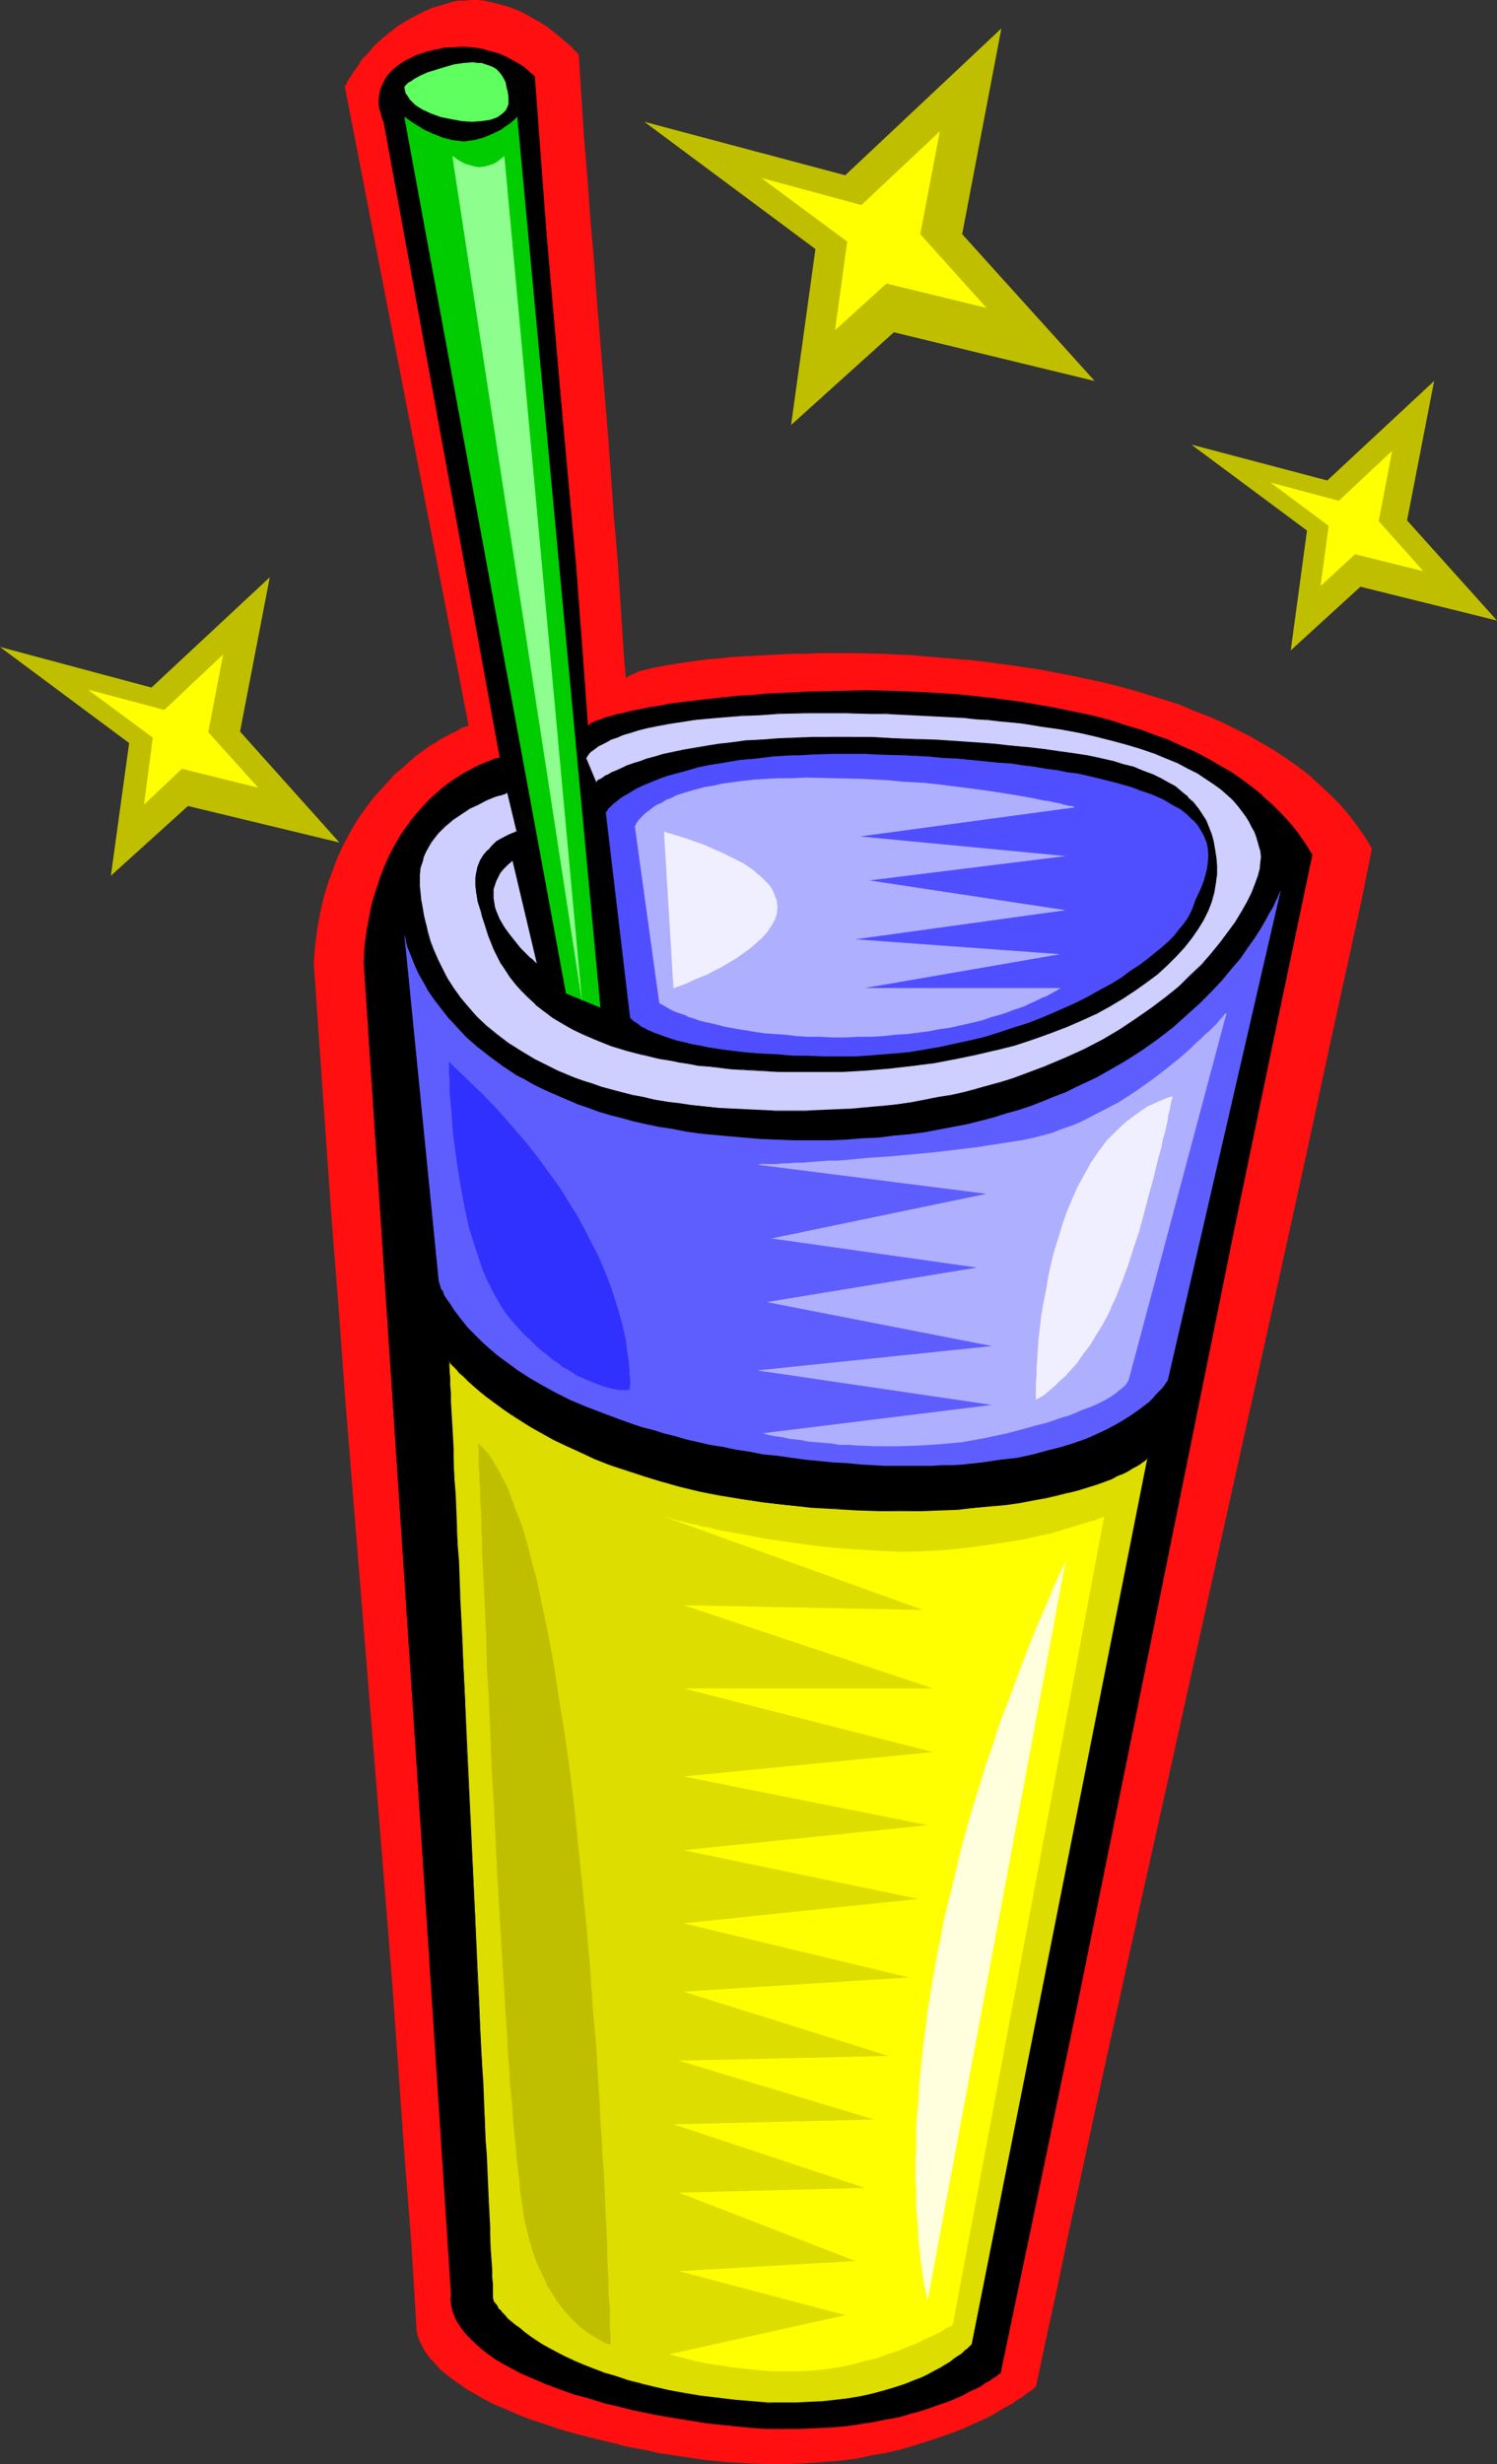
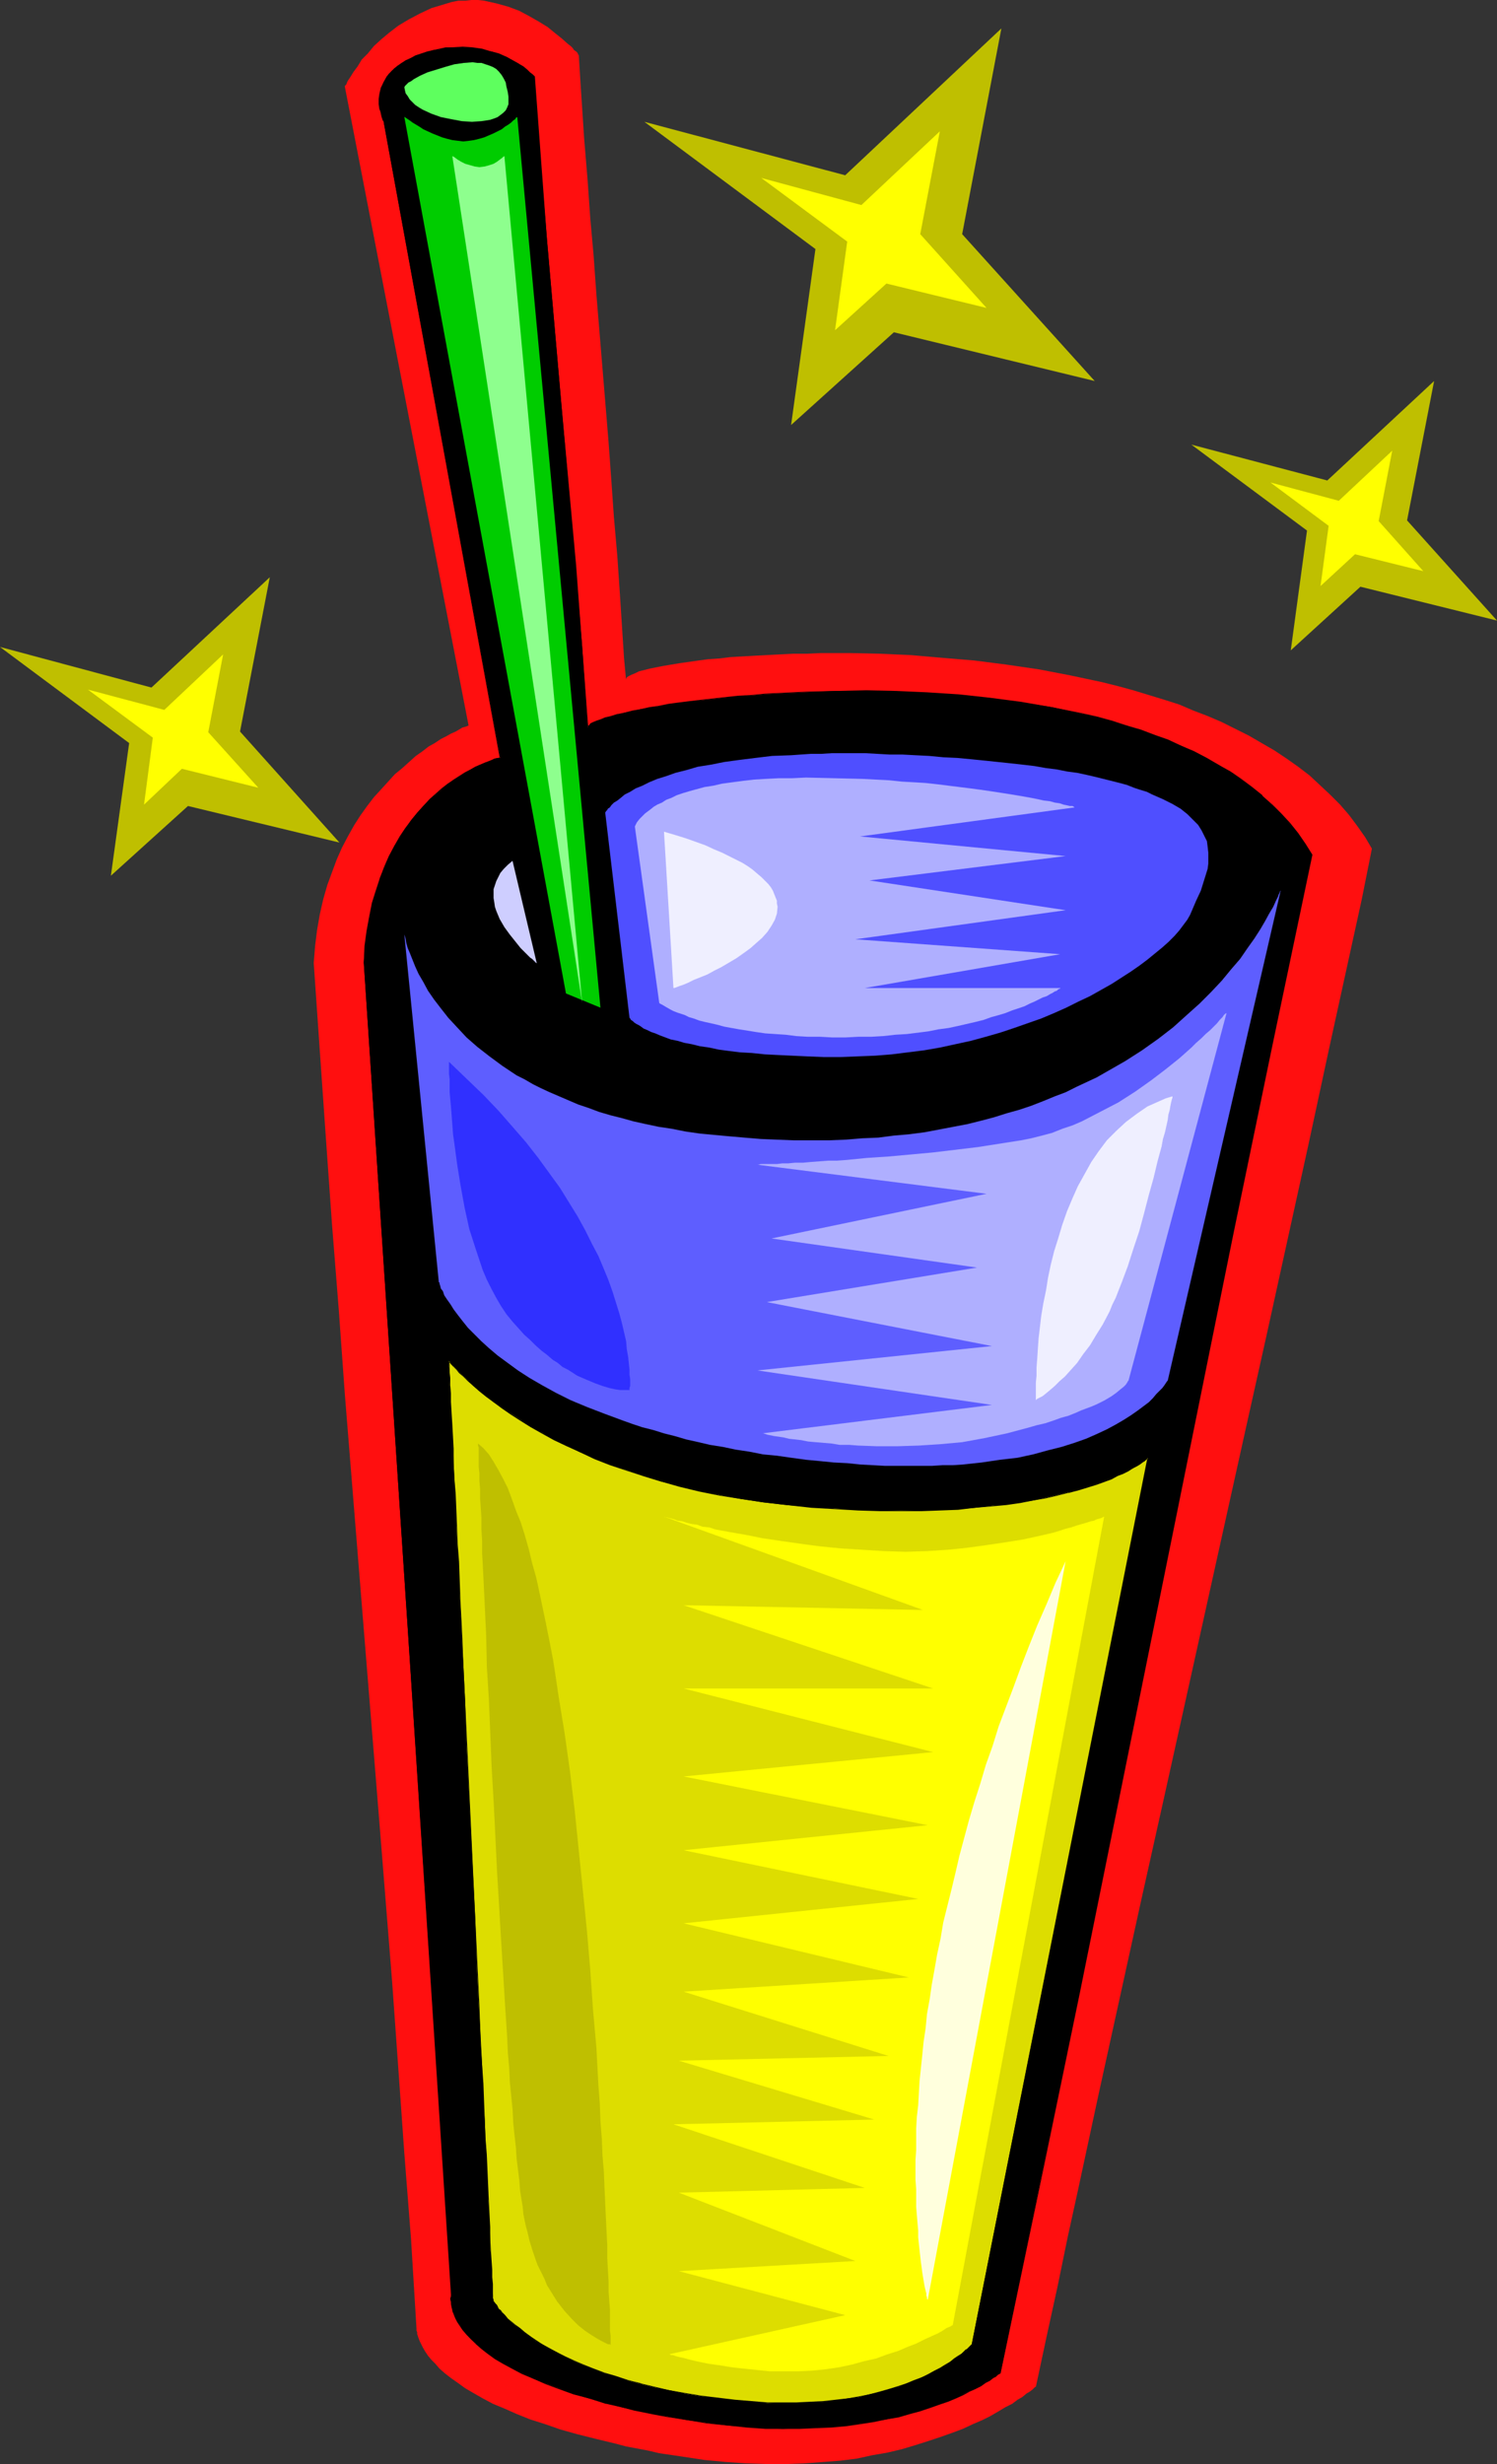
<svg xmlns="http://www.w3.org/2000/svg" xmlns:ns1="http://sodipodi.sourceforge.net/DTD/sodipodi-0.dtd" xmlns:ns2="http://www.inkscape.org/namespaces/inkscape" version="1.0" width="94.642mm" height="155.668mm" id="svg29" ns1:docname="Cocktail 21.wmf">
  <rect width="100%" height="100%" fill="#333333" stroke="none" />
  <ns1:namedview id="namedview29" pagecolor="#ffffff" bordercolor="#000000" borderopacity="0.25" ns2:showpageshadow="2" ns2:pageopacity="0.0" ns2:pagecheckerboard="0" ns2:deskcolor="#d1d1d1" ns2:document-units="mm" />
  <defs id="defs1">
    <pattern id="WMFhbasepattern" patternUnits="userSpaceOnUse" width="6" height="6" x="0" y="0" />
  </defs>
  <path style="fill:#ff0f0f;fill-opacity:1;fill-rule:evenodd;stroke:none" d="m 74.966,229.944 1.454,21.007 1.454,20.845 1.454,20.522 1.616,20.36 1.454,20.199 1.616,20.037 3.231,40.075 3.231,39.913 1.616,20.199 1.616,20.199 1.454,20.36 1.454,20.522 1.616,20.684 1.293,21.168 v 0.485 l 0.162,0.323 v 0.485 l 0.162,0.485 0.162,0.485 0.323,0.808 0.323,0.646 0.485,0.97 0.485,0.808 0.646,0.97 0.808,0.97 0.969,0.97 0.969,1.131 1.293,1.131 1.454,1.131 1.616,1.131 1.777,1.293 1.939,1.131 2.262,1.293 2.423,1.293 2.747,1.131 2.908,1.293 3.231,1.293 3.554,1.131 3.716,1.293 4.039,1.131 4.524,1.131 4.685,1.131 2.423,0.646 2.585,0.485 2.585,0.485 2.747,0.646 5.493,0.808 5.332,0.808 5.17,0.485 4.847,0.323 4.847,0.162 h 4.685 l 4.362,-0.162 4.362,-0.323 4.201,-0.323 3.878,-0.485 3.716,-0.808 3.716,-0.646 3.393,-0.808 3.231,-0.97 3.07,-0.97 2.908,-0.97 2.747,-0.97 2.585,-0.97 2.423,-1.131 2.262,-0.97 1.939,-0.97 1.939,-1.131 1.616,-0.97 1.616,-0.808 1.293,-0.97 1.131,-0.646 0.969,-0.808 0.808,-0.485 0.646,-0.485 0.485,-0.485 0.162,-0.162 h 0.162 l 2.585,-12.119 2.585,-11.796 2.423,-11.796 2.585,-11.796 5.008,-23.269 5.008,-22.784 5.008,-22.784 5.008,-22.461 19.872,-89.683 5.008,-22.461 5.008,-22.784 5.008,-22.784 5.008,-23.269 2.585,-11.796 2.585,-11.796 2.585,-11.796 2.423,-12.119 -1.616,-2.747 -1.939,-2.747 -1.939,-2.585 -2.1,-2.424 -2.423,-2.424 -2.423,-2.262 -2.423,-2.262 -2.747,-2.101 -2.747,-1.939 -2.908,-1.939 -3.07,-1.778 -3.07,-1.778 -3.231,-1.616 -3.231,-1.616 -3.393,-1.454 -3.393,-1.293 -3.393,-1.454 -3.554,-1.131 -3.716,-1.131 -3.716,-1.131 -3.554,-0.97 -3.878,-0.97 -7.594,-1.616 -7.594,-1.454 -7.755,-1.131 -7.594,-0.97 -7.755,-0.646 -7.432,-0.646 -7.432,-0.323 -7.109,-0.162 h -6.947 l -3.393,0.162 h -3.231 l -3.231,0.162 -3.07,0.162 -3.07,0.162 -2.908,0.162 -2.747,0.162 -2.585,0.323 -2.585,0.162 -2.423,0.323 -2.262,0.323 -2.262,0.323 -1.939,0.323 -1.939,0.323 -1.616,0.323 -1.616,0.323 -1.293,0.323 -1.293,0.323 -0.969,0.485 -0.808,0.323 -0.646,0.323 -0.485,0.323 -0.162,0.323 v 0.323 l -0.485,-5.171 -0.323,-5.009 -0.646,-10.019 -0.646,-9.534 -0.808,-9.211 -0.646,-9.211 -0.646,-8.888 -1.454,-17.613 -1.454,-17.613 -0.646,-9.049 -0.808,-9.049 -0.646,-9.211 -0.808,-9.695 -0.646,-9.857 -0.323,-5.009 -0.323,-5.171 h -0.162 V 12.927 l -0.162,-0.323 -0.323,-0.323 -0.485,-0.323 -0.323,-0.485 -0.485,-0.485 -0.646,-0.485 -1.454,-1.293 -1.616,-1.293 -1.777,-1.454 -2.1,-1.293 -2.262,-1.293 L 124.081,2.585 121.496,1.616 118.588,0.808 117.134,0.485 115.68,0.162 114.226,0 h -1.616 l -1.454,0.162 h -1.616 l -1.616,0.323 -1.616,0.485 -3.231,0.97 -2.747,1.293 -2.747,1.454 -2.423,1.454 -2.1,1.616 -1.939,1.616 -1.777,1.616 -1.454,1.778 -1.454,1.454 -0.969,1.616 -0.969,1.293 -0.808,1.293 -0.646,0.97 -0.323,0.808 -0.162,0.162 -0.162,0.162 v 0.162 0 L 111.964,173.226 v 0 l -0.323,0.162 -0.485,0.162 -0.646,0.162 -0.808,0.485 -0.808,0.485 -1.131,0.485 -1.131,0.646 -1.293,0.646 -1.454,0.97 -1.454,0.808 -1.454,1.131 -1.616,1.131 -1.616,1.454 -1.616,1.454 -1.777,1.454 -1.616,1.778 -1.616,1.778 -1.777,1.939 -1.616,2.101 -1.616,2.262 -1.454,2.262 -1.454,2.585 -1.454,2.747 -1.293,2.909 -1.131,3.07 -1.131,3.07 -0.969,3.393 -0.808,3.555 -0.646,3.717 -0.485,3.878 z" id="path1" />
  <path style="fill:#000000;fill-opacity:1;fill-rule:evenodd;stroke:none" d="m 86.921,229.783 10.502,159.006 10.502,159.167 v 0 l -0.162,0.162 v 0.162 0.485 0.323 0.646 l 0.162,0.485 0.162,0.808 0.162,0.646 0.323,0.808 0.323,0.97 0.485,0.808 0.646,0.97 0.646,1.131 0.808,0.97 0.969,1.131 1.293,1.131 1.293,1.131 1.616,1.293 1.616,1.131 1.939,1.131 2.262,1.293 2.423,1.131 2.585,1.293 2.908,1.131 3.231,1.131 3.393,1.293 3.716,1.131 4.201,1.131 4.201,1.131 2.423,0.485 2.423,0.485 2.423,0.485 2.585,0.485 5.17,0.97 4.847,0.646 4.847,0.646 4.524,0.323 4.524,0.323 4.201,0.162 4.039,-0.162 3.878,-0.162 3.716,-0.162 3.554,-0.323 3.393,-0.485 3.07,-0.485 3.07,-0.485 2.908,-0.646 2.585,-0.646 2.585,-0.808 2.423,-0.808 2.1,-0.646 2.1,-0.808 1.939,-0.808 1.616,-0.808 1.616,-0.808 1.454,-0.646 1.293,-0.646 0.969,-0.808 0.969,-0.485 0.808,-0.485 0.646,-0.485 0.646,-0.323 0.323,-0.323 0.162,-0.162 0.162,-0.162 9.371,-45.246 9.371,-45.246 18.418,-90.653 18.257,-90.491 9.371,-45.246 9.532,-45.407 -1.616,-2.585 -1.777,-2.424 -1.939,-2.424 -1.939,-2.262 -2.262,-2.262 -2.262,-2.101 -2.423,-1.939 -2.585,-1.939 -2.747,-1.778 -2.747,-1.778 -2.908,-1.616 -2.908,-1.454 -3.07,-1.454 -3.231,-1.293 -3.231,-1.293 -3.393,-1.131 -3.231,-1.131 -3.554,-0.97 -3.393,-0.97 -3.554,-0.808 -7.27,-1.616 -7.432,-1.131 -7.432,-0.97 -7.432,-0.808 -7.594,-0.485 -7.27,-0.323 -7.432,-0.162 h -7.109 l -6.947,0.323 -6.786,0.323 -3.231,0.162 -3.231,0.323 -3.07,0.162 -3.07,0.323 -2.908,0.323 -2.908,0.323 -2.747,0.323 -2.585,0.323 -2.423,0.323 -2.423,0.485 -2.262,0.323 -2.1,0.323 -1.939,0.485 -1.777,0.323 -1.616,0.485 -1.616,0.323 -1.293,0.485 -1.131,0.323 -0.969,0.323 -0.808,0.485 -0.646,0.323 -0.485,0.323 -0.323,0.323 v 0.323 l -1.293,-19.391 -1.616,-19.553 -3.393,-38.782 -3.393,-38.782 -1.616,-19.553 -1.454,-19.553 h -0.162 l -0.323,-0.323 -0.485,-0.485 -0.646,-0.646 -1.131,-0.808 -0.969,-0.808 -1.454,-0.808 -1.454,-0.808 -1.777,-0.646 -1.939,-0.646 -2.1,-0.485 -2.262,-0.323 -2.423,-0.162 h -2.585 l -1.454,0.162 -1.454,0.323 -1.454,0.162 -1.454,0.485 -1.454,0.485 -1.293,0.485 -1.293,0.485 -1.131,0.646 -0.969,0.485 -0.808,0.646 -0.808,0.646 -0.808,0.646 -0.485,0.646 -0.646,0.646 -0.808,1.454 -0.485,1.293 -0.323,1.454 -0.162,1.131 v 1.293 l 0.162,1.131 0.162,0.808 0.323,0.808 0.162,0.646 0.162,0.485 v 0 0 L 119.557,180.982 h -0.162 -0.162 l -0.485,0.162 -0.485,0.162 -0.646,0.162 -0.808,0.323 -0.969,0.323 -1.131,0.485 -1.131,0.485 -1.131,0.646 -1.293,0.808 -1.293,0.808 -1.454,0.808 -1.454,1.131 -1.293,1.131 -1.454,1.293 -1.616,1.293 -1.454,1.454 -1.454,1.616 -1.454,1.778 -1.293,1.939 -1.293,2.101 -1.454,2.262 -1.131,2.262 -1.131,2.585 -1.131,2.585 -0.808,2.909 -0.969,3.07 -0.646,3.232 -0.646,3.555 -0.485,3.555 z" id="path2" />
  <path style="fill:#000000;fill-opacity:1;fill-rule:evenodd;stroke:none" d="m 86.921,229.783 10.502,159.006 10.34,159.167 v 0 0 0.162 0.162 l -0.162,0.485 v 0.323 l 0.162,0.646 v 0.485 l 0.162,0.808 0.162,0.646 v 0.162 l 0.323,0.808 0.323,0.808 0.485,0.97 0.646,0.97 0.646,0.97 0.969,1.131 v 0 l 0.969,0.97 1.293,1.293 v 0 l 1.293,1.131 1.454,1.131 1.777,1.293 1.939,1.131 2.1,1.131 2.423,1.293 2.747,1.131 2.908,1.293 3.07,1.131 3.554,1.293 3.716,0.97 4.039,1.293 h 0.162 l 4.201,0.97 2.423,0.646 2.423,0.485 2.423,0.485 2.585,0.485 5.17,0.808 4.847,0.808 4.847,0.485 4.524,0.485 4.524,0.323 h 4.201 4.039 l 3.878,-0.162 3.716,-0.162 3.554,-0.323 3.393,-0.485 3.07,-0.485 3.07,-0.646 2.908,-0.485 v 0 l 2.747,-0.808 2.423,-0.646 2.423,-0.808 2.262,-0.808 1.939,-0.646 1.939,-0.808 1.777,-0.808 1.454,-0.808 1.454,-0.646 1.293,-0.646 1.131,-0.808 0.969,-0.485 0.808,-0.646 0.646,-0.323 0.485,-0.485 0.323,-0.162 0.323,-0.162 v -0.162 0 l 9.532,-45.407 9.371,-45.246 36.675,-181.144 9.371,-45.246 9.532,-45.407 -1.616,-2.585 -1.777,-2.585 -1.939,-2.424 v 0 l -2.1,-2.262 -2.1,-2.101 -2.423,-2.101 v -0.162 l -2.423,-1.939 -2.585,-1.939 -2.585,-1.778 -2.908,-1.616 -2.747,-1.616 -3.07,-1.616 -3.07,-1.293 -3.07,-1.454 -3.231,-1.131 -3.393,-1.293 -3.393,-0.97 -3.393,-1.131 -3.554,-0.97 v 0 l -3.554,-0.808 -7.27,-1.454 -7.432,-1.293 -7.432,-0.97 -7.432,-0.808 -7.594,-0.485 -7.27,-0.323 -7.432,-0.162 -7.109,0.162 -6.947,0.162 -6.786,0.323 -3.231,0.162 -3.231,0.323 -3.07,0.162 -3.07,0.323 -2.908,0.323 -2.908,0.323 -2.747,0.323 -2.585,0.323 -2.423,0.323 -2.423,0.485 -2.262,0.323 -2.1,0.485 -1.939,0.323 -1.777,0.485 -1.616,0.323 h -0.162 l -1.454,0.485 -1.454,0.323 -1.131,0.485 -0.969,0.323 -0.808,0.323 -0.646,0.323 -0.323,0.485 h -0.162 l -0.162,0.323 v 0.323 h 0.162 l -1.454,-19.391 -1.454,-19.553 -3.554,-38.782 -3.393,-38.782 -1.454,-19.553 -1.454,-19.553 -0.162,-0.162 v 0 l -0.323,-0.323 -0.646,-0.485 v 0 l -0.646,-0.646 v 0 l -0.969,-0.808 -1.131,-0.646 -1.454,-0.808 -1.454,-0.808 -1.777,-0.808 -1.777,-0.485 h -0.162 l -2.1,-0.646 -2.262,-0.323 -2.423,-0.162 -2.585,0.162 h -1.454 l -1.454,0.323 -1.454,0.323 v 0 l -1.454,0.323 -1.454,0.485 -1.454,0.485 -1.131,0.646 -1.131,0.485 -0.969,0.646 -0.969,0.646 -0.808,0.646 v 0 l -0.646,0.646 -0.646,0.646 v 0 l -0.485,0.646 -0.808,1.454 -0.646,1.293 -0.323,1.454 -0.162,1.131 v 1.293 l 0.162,1.131 0.323,0.808 v 0.162 l 0.162,0.808 0.162,0.485 0.162,0.485 0.323,0.485 v -0.485 h -0.162 l 27.789,152.219 0.162,-0.162 h -0.162 l -0.323,0.162 h -0.323 l -0.646,0.162 -0.646,0.323 -0.808,0.323 -0.808,0.323 -1.131,0.485 -1.131,0.485 -1.131,0.646 -1.293,0.646 -1.293,0.808 -1.454,0.97 -1.454,0.97 -1.454,1.131 -1.454,1.293 v 0 l -1.454,1.293 -1.454,1.616 -1.454,1.616 v 0 l -1.454,1.778 -1.454,1.939 -1.293,1.939 -1.293,2.262 -1.293,2.424 -1.131,2.585 -0.969,2.585 -0.969,2.909 -0.969,3.07 v 0 l -0.646,3.232 -0.646,3.555 -0.485,3.555 -0.162,3.878 h 0.162 l 0.323,-3.878 0.485,-3.555 0.485,-3.555 0.808,-3.232 v 0.162 l 0.808,-3.07 0.969,-2.909 0.969,-2.747 1.293,-2.424 1.131,-2.424 1.293,-2.262 1.454,-2.101 1.293,-1.778 1.454,-1.778 v 0 l 1.454,-1.778 1.454,-1.454 1.454,-1.293 v 0 l 1.454,-1.293 1.454,-1.131 1.454,-0.97 1.293,-0.97 1.454,-0.808 1.131,-0.646 1.293,-0.646 1.131,-0.485 0.969,-0.485 0.969,-0.323 0.808,-0.323 0.646,-0.162 0.485,-0.162 0.485,-0.162 0.323,-0.162 h -0.162 0.162 L 91.768,28.763 h -0.162 v 0 h 0.162 V 28.602 L 91.607,28.278 91.284,27.632 91.122,26.824 v 0 L 90.961,26.016 90.799,24.885 v -1.293 l 0.162,-1.131 0.162,-1.454 v 0.162 l 0.646,-1.454 0.808,-1.293 0.485,-0.646 v 0 l 0.646,-0.646 0.646,-0.646 v 0 l 0.808,-0.646 0.808,-0.646 1.131,-0.485 0.969,-0.646 1.293,-0.485 1.293,-0.485 1.454,-0.485 1.616,-0.485 h -0.162 l 1.454,-0.323 1.454,-0.162 1.454,-0.162 2.585,-0.162 2.423,0.323 2.262,0.323 2.1,0.485 v 0 l 1.939,0.646 1.616,0.646 1.616,0.808 1.293,0.808 1.131,0.808 0.969,0.808 v -0.162 l 0.646,0.646 v 0 l 0.646,0.485 v 0 l 0.162,0.323 h 0.162 l 0.162,0.162 -0.162,-0.162 1.454,19.553 1.616,19.553 3.393,38.782 3.393,38.782 1.616,19.553 1.454,19.391 h 0.162 v -0.323 0.162 l 0.323,-0.323 h -0.162 l 0.485,-0.323 0.646,-0.323 0.808,-0.485 0.969,-0.323 1.131,-0.323 1.454,-0.485 1.454,-0.323 v 0 l 1.616,-0.485 1.777,-0.323 1.939,-0.485 2.1,-0.323 2.262,-0.485 2.423,-0.323 2.423,-0.323 2.585,-0.323 2.747,-0.485 2.908,-0.323 2.908,-0.323 3.07,-0.162 3.07,-0.323 3.231,-0.323 3.231,-0.162 6.786,-0.323 6.947,-0.162 h 7.109 l 7.432,0.162 7.27,0.323 7.594,0.485 7.432,0.808 7.432,0.97 7.432,1.131 7.27,1.454 3.554,0.97 h -0.162 l 3.554,0.97 3.393,0.97 3.393,1.131 3.393,1.131 3.231,1.293 3.07,1.293 3.231,1.454 2.908,1.454 2.908,1.616 2.747,1.778 2.747,1.616 2.423,1.939 2.423,2.101 v -0.162 l 2.423,2.101 2.1,2.262 2.1,2.262 v 0 l 1.777,2.424 1.777,2.585 1.616,2.585 v -0.162 l -9.532,45.407 -9.371,45.246 -36.675,181.144 -9.209,45.246 -9.532,45.246 v 0 0 0 l -0.323,0.162 -0.323,0.323 -0.485,0.323 -0.646,0.485 -0.808,0.485 -0.969,0.646 -1.131,0.646 -1.293,0.646 -1.293,0.808 -1.616,0.808 -1.777,0.646 -1.777,0.808 -2.1,0.808 -2.262,0.808 -2.262,0.646 -2.585,0.808 -2.585,0.646 v 0 l -2.908,0.646 -3.07,0.485 -3.07,0.646 -3.393,0.323 -3.554,0.323 -3.716,0.323 h -3.878 l -4.039,0.162 -4.201,-0.162 -4.524,-0.323 -4.524,-0.323 -4.847,-0.485 -4.847,-0.808 -5.17,-0.808 -2.585,-0.646 -2.423,-0.485 -2.423,-0.485 -2.423,-0.485 -4.201,-1.131 v 0 l -4.039,-1.131 -3.716,-1.131 -3.554,-1.131 -3.231,-1.131 -2.747,-1.293 -2.747,-1.131 -2.423,-1.293 -2.1,-1.293 -1.939,-1.131 -1.777,-1.131 -1.454,-1.131 -1.454,-1.293 v 0.162 l -1.131,-1.131 -0.969,-1.131 v 0 l -0.808,-1.131 -0.808,-0.97 -0.485,-0.97 -0.485,-0.97 -0.485,-0.808 -0.162,-0.808 v 0 l -0.162,-0.646 -0.162,-0.808 -0.162,-0.485 v -0.646 -0.323 -0.485 -0.162 0 l 0.162,-0.162 v 0 L 97.585,388.788 87.083,229.783 Z" id="path3" />
  <path style="fill:#5e5eff;fill-opacity:1;fill-rule:evenodd;stroke:none" d="m 96.615,223.157 v 0 l 0.162,0.485 0.162,0.646 0.162,0.97 0.323,1.131 0.485,1.131 0.646,1.616 0.646,1.616 0.808,1.778 1.131,1.939 1.131,2.101 1.454,2.101 1.616,2.101 1.777,2.262 2.1,2.262 2.262,2.424 2.585,2.262 2.908,2.262 3.07,2.262 3.393,2.262 1.939,0.97 1.939,1.131 1.939,0.97 2.1,0.97 2.262,0.97 2.262,0.97 2.262,0.97 2.423,0.808 2.585,0.97 2.747,0.808 2.585,0.646 2.908,0.808 2.908,0.646 3.07,0.646 3.231,0.485 3.231,0.646 3.393,0.485 3.393,0.323 3.554,0.323 3.716,0.323 3.878,0.323 3.878,0.162 4.039,0.162 h 4.201 4.039 l 4.201,-0.162 3.878,-0.323 3.878,-0.162 3.716,-0.485 3.716,-0.323 3.716,-0.485 3.393,-0.646 3.393,-0.646 3.393,-0.646 3.231,-0.808 3.07,-0.808 3.07,-0.97 2.908,-0.808 2.908,-0.97 2.908,-1.131 2.747,-1.131 2.585,-0.97 2.585,-1.293 2.423,-1.131 2.423,-1.131 2.262,-1.293 4.524,-2.585 4.039,-2.585 3.878,-2.747 3.554,-2.747 3.231,-2.909 3.07,-2.747 2.747,-2.747 2.585,-2.747 2.262,-2.747 2.1,-2.424 1.777,-2.585 1.616,-2.262 1.454,-2.262 1.131,-1.939 0.969,-1.778 0.969,-1.616 0.646,-1.454 0.485,-0.97 0.162,-0.485 0.162,-0.323 0.162,-0.323 v -0.162 l 0.162,-0.162 v 0 l -26.981,116.992 v 0 l -0.162,0.162 -0.323,0.485 -0.323,0.485 -0.485,0.646 -0.646,0.646 -0.808,0.808 -0.808,0.97 -0.969,0.97 -1.293,0.97 -1.293,0.97 -1.616,1.131 -1.777,1.131 -1.939,1.131 -2.1,1.131 -2.423,1.131 -2.585,1.131 -2.747,0.97 -3.07,0.97 -3.231,0.808 -3.554,0.97 -3.716,0.808 -4.201,0.485 -4.362,0.646 -4.524,0.485 -2.423,0.162 h -2.423 l -2.585,0.162 h -2.747 -2.747 -2.747 -2.908 l -2.908,-0.162 -3.07,-0.162 -3.07,-0.323 -3.231,-0.162 -3.231,-0.323 -3.393,-0.323 -3.554,-0.485 -3.393,-0.485 -3.393,-0.323 -3.231,-0.646 -3.231,-0.485 -3.07,-0.646 -3.07,-0.485 -2.747,-0.646 -2.908,-0.646 -2.747,-0.808 -2.585,-0.646 -2.585,-0.808 -2.585,-0.646 -2.423,-0.808 -2.262,-0.808 -4.362,-1.616 -4.201,-1.616 -3.878,-1.616 -3.554,-1.778 -3.231,-1.778 -3.07,-1.778 -2.747,-1.778 -2.423,-1.778 -2.423,-1.778 -2.1,-1.778 -1.777,-1.616 -1.777,-1.778 -1.454,-1.454 -1.293,-1.616 -1.131,-1.454 -0.969,-1.293 -0.808,-1.293 -0.808,-1.131 -0.646,-0.97 -0.323,-0.97 -0.485,-0.646 -0.162,-0.646 -0.162,-0.485 v -0.323 h -0.162 z" id="path4" />
  <path style="fill:#dddd00;fill-opacity:1;fill-rule:evenodd;stroke:none" d="m 107.279,324.96 v 0 l 0.323,0.323 0.323,0.323 0.485,0.646 0.646,0.646 0.808,0.808 0.969,0.97 1.131,0.97 1.131,1.293 1.454,1.131 1.616,1.293 1.777,1.454 1.939,1.293 2.262,1.454 2.262,1.454 2.423,1.616 2.747,1.454 2.747,1.616 3.07,1.454 3.231,1.616 3.554,1.454 3.554,1.454 3.878,1.293 4.039,1.454 4.201,1.293 4.524,1.131 4.685,1.131 4.847,0.97 5.17,0.97 5.332,0.808 5.655,0.646 5.816,0.485 5.655,0.323 5.493,0.323 5.332,0.162 h 5.008 4.847 l 4.362,-0.162 4.362,-0.162 4.039,-0.323 3.878,-0.485 3.554,-0.323 3.393,-0.485 3.231,-0.485 2.908,-0.646 2.747,-0.646 2.585,-0.646 2.423,-0.485 2.262,-0.808 1.939,-0.646 1.939,-0.646 1.616,-0.646 1.454,-0.646 1.454,-0.646 1.293,-0.646 0.969,-0.485 0.969,-0.646 0.646,-0.323 0.646,-0.485 0.646,-0.323 0.323,-0.323 0.162,-0.323 h 0.323 v -0.162 l -42.168,211.846 v 0 l -0.162,0.162 -0.323,0.323 -0.323,0.323 -0.323,0.323 -0.646,0.485 -0.646,0.485 -0.808,0.646 -0.808,0.646 -1.131,0.646 -0.969,0.808 -1.293,0.646 -1.454,0.808 -1.454,0.808 -1.616,0.646 -1.616,0.808 -1.939,0.646 -1.939,0.808 -2.262,0.646 -2.262,0.646 -2.423,0.485 -2.423,0.646 -2.747,0.323 -2.908,0.485 -2.908,0.323 -3.231,0.162 -3.231,0.162 h -3.393 -3.554 l -3.878,-0.323 -3.878,-0.323 -4.039,-0.485 -4.039,-0.485 -3.878,-0.646 -3.716,-0.808 -3.393,-0.646 -3.393,-0.808 -3.07,-0.808 -2.908,-0.97 -2.747,-0.808 -2.585,-0.97 -2.423,-0.97 -2.262,-0.97 -2.1,-0.97 -1.939,-1.131 -1.939,-0.97 -1.616,-0.97 -1.616,-0.808 -1.293,-1.131 -1.293,-0.808 -1.293,-0.97 -0.969,-0.808 -0.969,-0.808 -0.808,-0.808 -0.808,-0.808 -0.646,-0.646 -0.485,-0.646 -0.485,-0.485 -0.323,-0.485 -0.323,-0.485 -0.323,-0.485 -0.162,-0.162 v -0.162 -0.162 -0.323 -0.808 l -0.162,-1.131 v -1.454 -1.616 l -0.162,-1.778 -0.162,-2.262 -0.162,-2.424 v -2.585 l -0.162,-2.909 -0.162,-3.07 -0.162,-3.232 -0.162,-3.555 -0.162,-3.717 -0.162,-3.717 -0.162,-4.04 -0.162,-4.201 -0.323,-4.363 -0.162,-4.363 -0.162,-4.525 -0.323,-4.686 -0.162,-4.848 -0.323,-4.848 -0.485,-10.019 -0.323,-10.18 -2.1,-41.691 -0.323,-10.342 -0.485,-10.019 -0.323,-4.848 -0.162,-4.848 -0.323,-4.686 -0.162,-4.525 -0.162,-4.525 -0.323,-4.201 -0.162,-4.201 -0.162,-4.04 -0.162,-3.878 -0.162,-3.717 -0.162,-3.555 -0.162,-3.393 -0.162,-3.07 -0.162,-2.909 -0.162,-2.585 v -2.585 l -0.162,-2.101 -0.162,-1.939 v -1.778 -1.454 l -0.162,-1.131 v -0.808 -0.485 z" id="path5" />
  <path style="fill:#000000;fill-opacity:1;fill-rule:evenodd;stroke:none" d="m 107.44,324.96 h -0.323 l 0.162,0.162 0.162,0.162 v 0 l 0.323,0.485 0.485,0.485 v 0 l 0.808,0.808 0.646,0.808 0.969,0.808 1.131,1.131 1.293,1.131 v 0 l 1.454,1.293 1.616,1.293 1.777,1.293 1.939,1.454 2.1,1.454 2.262,1.454 2.585,1.616 2.585,1.454 2.908,1.616 3.07,1.454 3.231,1.454 3.393,1.616 3.716,1.454 3.878,1.293 4.039,1.293 4.201,1.293 4.524,1.293 v 0 l 4.685,1.131 4.847,0.97 5.17,0.808 5.332,0.808 5.655,0.646 5.816,0.646 5.655,0.323 5.493,0.323 5.332,0.162 h 5.008 4.847 l 4.362,-0.162 4.362,-0.162 4.039,-0.485 3.878,-0.323 3.554,-0.323 3.393,-0.485 3.231,-0.646 2.908,-0.485 2.747,-0.646 2.585,-0.646 h 0.162 l 2.423,-0.646 2.1,-0.646 2.1,-0.646 1.777,-0.646 1.777,-0.646 1.454,-0.808 1.293,-0.485 1.293,-0.646 0.969,-0.646 0.969,-0.485 0.808,-0.485 0.646,-0.485 0.485,-0.323 0.323,-0.323 v 0 l 0.323,-0.162 v 0 l 0.162,-0.162 v 0 l -0.162,-0.162 -42.007,211.846 v -0.162 l -0.162,0.162 v 0.162 -0.162 l -0.323,0.323 v 0 l -0.808,0.808 v -0.162 l -0.485,0.485 -0.646,0.646 -0.808,0.485 -0.969,0.646 -0.969,0.808 -1.131,0.646 -1.293,0.808 -1.293,0.646 -1.454,0.808 -1.616,0.808 -1.777,0.646 -1.939,0.808 -1.939,0.646 -2.1,0.646 -2.262,0.646 v 0 l -2.423,0.646 -2.423,0.485 -2.747,0.485 -2.908,0.323 -2.908,0.323 -3.231,0.162 -3.231,0.162 h -3.393 -3.554 l -3.878,-0.323 -3.878,-0.323 -4.039,-0.485 -4.039,-0.485 -3.878,-0.646 -3.716,-0.646 -3.393,-0.808 -3.393,-0.808 h 0.162 l -3.231,-0.808 -2.908,-0.97 -2.747,-0.808 -2.585,-0.97 -2.423,-0.97 -2.262,-0.97 -2.1,-0.97 -1.939,-0.97 -1.777,-0.97 -1.777,-0.97 -1.454,-0.97 -1.454,-0.97 -1.293,-0.97 -1.131,-0.97 -1.131,-0.808 -0.969,-0.808 v 0 l -0.808,-0.646 -0.646,-0.808 -0.646,-0.646 v 0 l -0.485,-0.646 h -0.162 l -0.323,-0.485 v 0 l -0.323,-0.646 -0.323,-0.323 -0.485,-0.646 -0.162,-0.162 0.162,0.162 v -0.323 l -0.162,-0.323 v -0.808 -1.131 -1.454 l -0.162,-1.616 v -1.778 l -0.162,-2.262 -0.162,-2.424 -0.162,-2.585 v -2.909 l -0.162,-3.07 -0.162,-3.232 -0.162,-3.555 -0.162,-3.717 -0.162,-3.717 -0.323,-4.04 -0.162,-4.201 -0.162,-4.363 -0.162,-4.363 -0.323,-4.525 -0.485,-9.534 -0.162,-4.848 -0.969,-20.199 -1.939,-41.691 -0.969,-20.36 -0.162,-4.848 -0.485,-9.534 -0.162,-4.525 -0.162,-4.525 -0.323,-4.201 -0.162,-4.201 -0.162,-4.04 -0.162,-3.878 -0.323,-3.717 -0.162,-3.555 v -3.393 l -0.162,-3.07 -0.162,-2.909 -0.162,-2.585 -0.162,-2.585 v -2.101 l -0.162,-1.939 v -1.778 l -0.162,-1.454 v -1.131 -0.808 -0.485 -0.162 l -0.323,-0.485 v 0.646 l 0.162,0.485 v 0.808 1.131 1.454 l 0.162,1.778 v 1.939 l 0.162,2.101 0.162,2.585 v 2.585 l 0.162,2.909 0.162,3.07 0.162,3.393 0.162,3.555 0.162,3.717 0.162,3.878 0.323,4.04 0.162,4.201 0.162,4.201 0.162,4.525 0.323,4.525 0.485,9.534 0.162,4.848 0.969,20.36 1.939,41.691 0.969,20.199 0.162,4.848 0.485,9.534 0.162,4.525 0.162,4.363 0.323,4.363 0.162,4.201 0.162,4.04 0.162,3.717 0.162,3.717 0.323,3.555 v 3.232 l 0.162,3.07 0.162,2.909 0.162,2.585 v 2.424 l 0.162,2.262 0.162,1.778 v 1.616 l 0.162,1.454 v 1.131 0.808 0.323 0.323 l 0.162,0.162 v 0 l 0.323,0.485 0.323,0.485 0.323,0.485 h 0.162 l 0.485,0.485 h -0.162 l 0.646,0.646 v 0 l 0.646,0.808 0.808,0.646 0.808,0.808 v 0 l 0.969,0.808 0.969,0.97 1.131,0.808 1.293,0.97 1.454,0.97 1.616,0.97 1.616,0.97 1.777,0.97 1.939,0.97 2.262,0.97 2.262,0.97 2.423,1.131 2.585,0.808 2.747,0.97 2.908,0.808 3.07,0.808 v 0 l 3.393,0.808 3.393,0.808 3.716,0.646 3.878,0.646 4.039,0.646 4.039,0.485 3.878,0.323 3.878,0.162 3.554,0.162 h 3.393 l 3.231,-0.162 3.231,-0.323 2.908,-0.162 2.908,-0.485 2.747,-0.485 2.423,-0.485 2.423,-0.485 h 0.162 l 2.262,-0.646 2.1,-0.808 1.939,-0.646 1.939,-0.646 1.777,-0.808 1.616,-0.808 1.454,-0.646 1.293,-0.808 1.293,-0.808 1.131,-0.646 0.969,-0.646 0.969,-0.646 0.646,-0.646 0.808,-0.485 0.485,-0.485 v 0 l 0.808,-0.808 v 0 l 0.323,-0.323 0.162,-0.162 h -0.162 0.162 l 42.168,-212.169 -0.323,0.323 v 0 l -0.162,0.162 -0.162,0.162 v 0 l -0.485,0.323 -0.485,0.323 -0.646,0.485 -0.808,0.485 -0.808,0.485 -1.131,0.485 -1.131,0.646 -1.454,0.646 -1.454,0.646 -1.777,0.646 -1.777,0.808 -2.1,0.485 -2.1,0.808 -2.423,0.646 v 0 l -2.585,0.646 -2.747,0.646 -2.908,0.485 -3.231,0.485 -3.393,0.485 -3.554,0.485 -3.878,0.323 -4.039,0.323 -4.362,0.162 -4.362,0.162 -4.847,0.162 -5.008,-0.162 -5.332,-0.162 -5.493,-0.162 -5.655,-0.485 -5.816,-0.485 -5.655,-0.646 -5.332,-0.808 -5.17,-0.808 -4.847,-1.131 -4.685,-1.131 v 0 l -4.362,-1.131 -4.362,-1.293 -4.039,-1.293 -3.878,-1.454 -3.554,-1.454 -3.393,-1.454 -3.231,-1.454 -3.07,-1.616 -2.908,-1.454 -2.585,-1.616 -2.585,-1.454 -2.262,-1.454 -2.1,-1.616 -2.1,-1.293 -1.616,-1.454 -1.616,-1.293 -1.454,-1.131 v 0 l -1.293,-1.131 -1.131,-0.97 -0.969,-0.97 -0.808,-0.808 -0.646,-0.646 v 0 l -0.323,-0.646 -0.485,-0.485 v 0 l -0.162,-0.162 v 0 l -0.323,-0.485 z" id="path6" />
-   <path style="fill:#ceceff;fill-opacity:1;fill-rule:evenodd;stroke:none" d="m 121.335,189.223 h -0.162 -0.162 l -0.323,0.162 -0.323,0.162 -0.485,0.162 -0.646,0.162 -0.646,0.162 -0.808,0.323 -1.616,0.808 -1.777,0.808 -2.1,0.97 -1.939,1.293 -2.1,1.293 -1.939,1.616 -1.777,1.939 -1.616,1.939 -0.646,1.131 -0.485,1.131 -0.646,1.293 -0.323,1.293 -0.323,1.293 -0.162,1.454 -0.162,1.454 v 1.454 l 0.162,1.616 0.162,1.616 0.323,1.778 0.323,1.939 0.485,2.101 0.485,2.101 0.646,2.101 0.808,2.262 0.969,2.101 1.131,2.262 1.293,2.262 1.454,2.262 1.616,2.262 1.777,2.262 2.1,2.262 2.262,2.262 2.423,2.101 2.747,2.101 3.07,1.939 3.231,1.939 3.554,1.778 1.939,0.808 1.939,0.97 2.1,0.808 2.1,0.808 2.262,0.646 2.262,0.808 2.423,0.646 2.423,0.646 2.585,0.646 2.585,0.485 2.585,0.485 2.908,0.485 2.908,0.485 3.07,0.323 3.07,0.323 3.07,0.323 3.393,0.323 3.231,0.162 3.554,0.162 3.554,0.162 h 7.432 l 3.878,-0.162 3.716,-0.162 3.554,-0.162 3.554,-0.323 3.554,-0.323 3.393,-0.485 3.393,-0.485 3.231,-0.485 3.231,-0.646 3.07,-0.485 3.07,-0.808 2.908,-0.646 2.908,-0.808 2.908,-0.808 2.747,-0.97 2.747,-0.808 5.17,-1.939 4.847,-2.101 4.685,-2.262 4.362,-2.262 4.201,-2.424 3.716,-2.424 3.716,-2.585 3.393,-2.585 3.07,-2.585 2.908,-2.585 2.585,-2.585 2.423,-2.747 2.1,-2.585 1.939,-2.424 1.777,-2.585 1.454,-2.262 1.293,-2.424 0.969,-2.101 0.969,-2.101 0.646,-1.939 0.485,-1.778 0.162,-1.616 v -1.293 -1.293 l -0.646,-2.262 -0.323,-1.131 -0.485,-1.293 -0.646,-1.131 -0.646,-1.293 -0.808,-1.293 -0.969,-1.293 -1.131,-1.293 -1.131,-1.293 -1.293,-1.293 -1.616,-1.293 -1.616,-1.293 -1.939,-1.293 -1.939,-1.293 -2.262,-1.131 -2.423,-1.293 -2.747,-1.131 -2.747,-1.131 -3.07,-0.97 -3.393,-1.131 -3.554,-0.97 -3.878,-0.97 -4.039,-0.808 -4.362,-0.808 -4.685,-0.808 -4.847,-0.646 -5.332,-0.646 -2.747,-0.323 -2.747,-0.162 -2.908,-0.323 -2.908,-0.162 -3.07,-0.162 -3.231,-0.162 -3.231,-0.162 -3.231,-0.162 -3.231,-0.162 h -3.231 -3.231 l -2.908,-0.162 h -8.401 l -2.585,0.162 h -2.585 -2.585 l -2.262,0.162 -2.262,0.162 -4.362,0.162 -4.039,0.323 -3.716,0.323 -3.554,0.485 -3.07,0.485 -2.908,0.323 -2.585,0.485 -2.423,0.485 -2.1,0.646 -2.1,0.485 -1.616,0.646 -1.616,0.485 -1.293,0.485 -1.131,0.646 -1.131,0.485 -0.808,0.485 -0.808,0.485 -0.485,0.485 -0.485,0.485 -0.485,0.323 -0.162,0.323 -0.323,0.323 -0.162,0.485 h -0.162 l 2.423,5.817 h 0.162 v 0 l 0.323,-0.162 0.162,-0.323 0.485,-0.323 0.646,-0.323 0.485,-0.323 0.808,-0.485 0.808,-0.485 1.131,-0.323 1.131,-0.646 1.293,-0.485 1.454,-0.646 1.616,-0.485 1.777,-0.485 1.777,-0.646 2.1,-0.485 2.262,-0.485 2.423,-0.646 2.585,-0.323 2.908,-0.485 3.07,-0.485 3.07,-0.485 3.393,-0.323 3.716,-0.323 3.878,-0.162 4.039,-0.162 4.201,-0.162 4.524,-0.162 h 4.685 l 5.008,0.162 5.332,0.162 5.17,0.323 5.008,0.162 4.847,0.323 4.685,0.323 4.362,0.323 4.201,0.323 3.878,0.485 3.878,0.323 3.554,0.646 3.393,0.485 3.231,0.485 3.07,0.646 2.747,0.646 2.747,0.808 2.423,0.646 2.423,0.808 2.1,0.97 2.1,0.808 1.777,1.131 1.777,0.97 1.454,1.131 1.454,1.293 1.131,1.293 1.293,1.293 0.969,1.454 0.808,1.454 0.646,1.616 0.646,1.778 0.485,1.616 0.485,1.939 0.162,1.939 0.162,2.101 v 1.939 l -0.162,2.262 -0.485,2.101 -0.646,2.262 -0.808,2.101 -1.131,2.101 -1.293,2.262 -1.454,2.101 -1.616,2.101 -1.939,2.101 -2.1,2.101 -2.423,2.101 -2.585,1.939 -2.585,2.101 -2.908,1.778 -3.231,1.939 -3.231,1.778 -3.554,1.616 -3.716,1.616 -3.878,1.616 -4.201,1.454 -4.362,1.293 -4.524,1.293 -4.685,0.97 -4.847,1.131 -5.008,0.808 -5.17,0.808 -5.493,0.485 -5.655,0.485 -5.655,0.323 -6.139,0.162 h -6.139 l -3.07,-0.162 -2.908,-0.162 -2.908,-0.162 -2.908,-0.162 -2.585,-0.162 -2.747,-0.323 -2.585,-0.162 -2.423,-0.323 -2.423,-0.323 -2.262,-0.485 -2.262,-0.323 -2.262,-0.485 -4.039,-0.97 -3.878,-0.97 -3.554,-1.131 -3.393,-1.293 -2.908,-1.293 -2.908,-1.293 -2.585,-1.454 -2.262,-1.454 -2.262,-1.454 -1.939,-1.616 -1.777,-1.616 -1.616,-1.616 -1.454,-1.616 -1.293,-1.778 -1.131,-1.616 -0.969,-1.616 -0.969,-1.778 -0.646,-1.616 -0.646,-1.616 -0.646,-1.454 -0.969,-3.07 -0.485,-1.454 -0.323,-1.454 -0.808,-2.585 -0.323,-1.131 -0.162,-1.131 v -1.131 l -0.162,-0.97 0.162,-0.97 v -0.97 l 0.485,-1.616 0.646,-1.616 0.808,-1.293 0.969,-1.131 0.969,-1.131 0.969,-0.808 1.131,-0.646 0.969,-0.646 0.969,-0.485 0.808,-0.323 0.646,-0.162 0.323,-0.162 h 0.162 z" id="path7" />
-   <path style="fill:#000000;fill-opacity:1;fill-rule:evenodd;stroke:none" d="m 121.335,189.062 h -0.162 l -0.162,0.162 h -0.323 l -0.485,0.162 -0.485,0.162 -0.485,0.162 -0.808,0.323 -0.646,0.323 -1.616,0.646 -1.939,0.808 -1.939,1.131 -1.939,1.131 -2.1,1.454 -1.939,1.616 v 0 l -1.777,1.939 v 0 l -1.616,1.939 -0.646,1.131 -0.646,1.131 -0.485,1.293 -0.485,1.131 -0.323,1.454 v 0 l -0.162,1.454 -0.162,1.454 0.162,1.454 v 1.616 l 0.323,1.616 0.162,1.778 0.323,1.939 0.485,2.101 v 0 l 0.646,2.101 0.646,2.101 0.808,2.262 0.808,2.101 1.131,2.262 1.293,2.262 1.454,2.424 1.616,2.262 1.777,2.262 h 0.162 l 1.939,2.262 2.423,2.101 v 0 l 2.423,2.101 2.747,2.101 3.07,2.101 3.231,1.939 3.554,1.778 1.939,0.808 1.939,0.97 2.1,0.808 2.1,0.808 2.1,0.646 2.423,0.808 2.262,0.646 2.423,0.646 h 0.162 l 2.585,0.485 2.585,0.646 2.585,0.485 2.908,0.485 2.908,0.485 3.07,0.323 3.07,0.323 3.07,0.323 3.393,0.323 3.231,0.162 3.554,0.162 h 3.554 7.432 3.878 l 3.716,-0.162 3.554,-0.323 3.554,-0.162 3.554,-0.485 3.393,-0.323 3.393,-0.485 3.231,-0.485 3.231,-0.646 3.07,-0.646 3.07,-0.646 2.908,-0.808 h 0.162 l 2.908,-0.646 2.747,-0.97 2.747,-0.808 2.747,-0.808 5.17,-2.101 5.008,-1.939 4.524,-2.262 4.362,-2.262 4.201,-2.424 3.878,-2.424 3.554,-2.585 3.393,-2.585 3.07,-2.585 v 0 l 2.908,-2.747 2.585,-2.585 2.423,-2.585 v 0 l 2.262,-2.585 1.939,-2.585 1.777,-2.424 1.293,-2.424 1.293,-2.262 1.131,-2.262 0.969,-2.101 0.485,-1.939 0.485,-1.616 V 207.483 l 0.323,-1.616 v -1.293 l -0.162,-1.293 -0.485,-2.262 v 0 l -0.485,-1.293 -0.485,-1.131 -0.485,-1.293 -0.646,-1.293 -0.808,-1.293 -0.969,-1.131 -1.131,-1.454 v 0 l -1.131,-1.293 -1.454,-1.293 v 0 l -1.454,-1.293 -1.777,-1.293 -1.777,-1.293 -2.1,-1.131 -2.262,-1.293 -2.423,-1.131 -2.585,-1.131 -2.908,-1.131 -3.07,-1.131 -3.231,-1.131 -3.716,-0.97 v 0 l -3.878,-0.808 -4.039,-0.97 -4.362,-0.808 -4.685,-0.808 -4.847,-0.646 -5.332,-0.646 -2.747,-0.162 -2.747,-0.323 -2.908,-0.162 -2.908,-0.323 -6.301,-0.323 -3.231,-0.162 -6.463,-0.162 -3.231,-0.162 h -6.139 -8.401 -2.585 l -5.17,0.162 h -2.262 l -2.262,0.162 -4.362,0.323 -4.039,0.162 -3.716,0.323 -3.554,0.485 -3.07,0.485 -2.908,0.485 -2.585,0.485 -2.423,0.485 -2.1,0.485 h -0.162 l -1.939,0.646 -1.777,0.485 -1.454,0.485 -1.293,0.646 -1.293,0.485 -0.969,0.485 -0.808,0.646 -0.808,0.323 -0.485,0.485 -0.646,0.485 -0.323,0.485 -0.323,0.323 v 0 l -0.162,0.162 -0.323,0.646 2.423,5.979 0.162,-0.162 v 0.162 l 0.162,-0.162 0.162,-0.162 v 0 l 0.323,-0.323 v 0.162 l 0.485,-0.323 0.485,-0.323 0.646,-0.485 0.646,-0.323 0.969,-0.485 0.969,-0.485 1.131,-0.485 1.293,-0.485 1.454,-0.646 1.616,-0.485 1.777,-0.646 1.939,-0.485 2.1,-0.485 h -0.162 l 2.262,-0.646 2.423,-0.485 2.585,-0.485 2.908,-0.485 3.07,-0.323 3.07,-0.485 3.393,-0.323 3.716,-0.323 3.878,-0.162 4.039,-0.323 h 4.201 l 4.524,-0.162 h 4.685 l 5.008,0.162 5.332,0.162 5.17,0.162 5.008,0.323 4.847,0.323 4.685,0.323 4.362,0.323 4.201,0.323 3.878,0.485 3.878,0.323 3.554,0.485 3.393,0.646 3.231,0.485 3.07,0.646 2.747,0.646 v 0 l 2.747,0.646 2.423,0.808 2.262,0.808 2.262,0.808 1.939,0.97 1.939,0.97 1.616,1.131 1.616,1.131 1.454,1.293 v -0.162 l 1.131,1.293 v 0 l 1.131,1.293 0.969,1.454 0.808,1.616 0.323,-0.162 -0.969,-1.454 -0.969,-1.454 -1.131,-1.454 v 0 l -1.293,-1.131 v -0.162 l -1.454,-1.131 -1.454,-1.293 -1.777,-0.97 -1.777,-0.97 -1.939,-0.97 -2.262,-0.808 -2.262,-0.97 -2.585,-0.646 -2.585,-0.808 h -0.162 l -2.747,-0.646 -3.07,-0.646 -3.231,-0.485 -3.393,-0.485 -3.554,-0.485 -3.878,-0.485 -3.878,-0.323 -4.201,-0.485 -4.362,-0.323 -4.685,-0.323 -4.847,-0.323 -5.008,-0.162 -5.17,-0.162 -5.332,-0.323 h -5.008 -4.685 -4.524 l -4.201,0.162 -4.039,0.162 -3.878,0.323 -3.716,0.162 -3.393,0.485 -3.07,0.323 -3.07,0.485 -2.908,0.485 -2.585,0.485 -2.423,0.485 -2.262,0.485 v 0 l -2.1,0.646 -1.939,0.485 -1.616,0.646 -1.616,0.485 -1.454,0.485 -1.293,0.646 -1.131,0.485 -1.131,0.485 -0.808,0.485 -0.808,0.323 -0.646,0.485 -0.485,0.323 -0.485,0.162 -0.323,0.323 v 0 l -0.162,0.162 h -0.162 v 0.162 h 0.162 l -2.423,-5.817 v 0.162 l 0.323,-0.646 v 0 l 0.162,-0.162 v 0 l 0.323,-0.485 0.323,-0.323 v 0 l 0.485,-0.323 0.646,-0.485 0.646,-0.485 0.969,-0.485 0.969,-0.485 1.131,-0.646 1.454,-0.485 1.454,-0.646 1.777,-0.485 1.939,-0.646 v 0 l 2.1,-0.485 2.423,-0.485 2.585,-0.485 2.908,-0.485 3.07,-0.485 3.554,-0.323 3.716,-0.323 4.039,-0.323 4.362,-0.162 2.262,-0.162 2.262,-0.162 5.17,-0.162 h 2.585 8.401 l 6.139,0.162 h 3.231 l 6.463,0.323 3.231,0.162 6.301,0.323 2.908,0.162 2.908,0.323 2.747,0.162 2.747,0.323 5.332,0.485 4.847,0.808 4.685,0.646 4.362,0.808 4.039,0.97 3.878,0.97 v 0 l 3.554,0.97 3.231,0.97 3.231,1.131 2.747,1.131 2.747,1.131 2.423,1.293 2.262,1.131 1.939,1.293 1.939,1.293 1.616,1.131 1.454,1.293 v 0 l 1.454,1.293 1.131,1.293 v 0 l 0.969,1.293 0.969,1.293 0.808,1.293 0.646,1.293 0.646,1.131 0.485,1.293 0.323,1.131 v 0 l 0.646,2.262 0.162,1.293 -0.162,1.293 -0.162,1.616 v 0 l -0.485,1.778 -0.646,1.778 -0.808,2.101 -1.131,2.262 -1.293,2.262 -1.454,2.424 -1.777,2.424 -1.939,2.585 -2.1,2.585 v 0 l -2.262,2.585 -2.747,2.585 -2.747,2.747 v 0 l -3.231,2.585 -3.231,2.424 -3.716,2.585 -3.878,2.585 -4.039,2.424 -4.362,2.262 -4.685,2.101 -5.008,2.101 -5.17,1.939 -2.585,0.97 -2.747,0.808 -2.908,0.808 -2.908,0.808 v 0 l -2.908,0.808 -3.07,0.646 -3.07,0.485 -3.231,0.646 -3.231,0.646 -3.393,0.485 -3.393,0.323 -3.554,0.323 -3.554,0.323 -3.554,0.162 -3.716,0.162 -3.878,0.162 h -7.432 l -3.554,-0.162 -3.554,-0.162 -3.231,-0.162 -3.393,-0.162 -3.07,-0.323 -3.07,-0.323 -3.07,-0.485 -2.908,-0.323 -2.908,-0.485 -2.585,-0.646 -2.585,-0.485 -2.585,-0.646 v 0 l -2.423,-0.646 -2.423,-0.646 -2.262,-0.808 -2.1,-0.646 -2.262,-0.808 -1.939,-0.808 -1.939,-0.808 -1.939,-0.97 -3.554,-1.778 -3.231,-1.939 -3.07,-1.939 -2.747,-2.101 -2.585,-2.101 v 0 l -2.262,-2.101 -1.939,-2.262 v 0 l -1.939,-2.262 -1.616,-2.262 -1.454,-2.262 -1.131,-2.262 -1.131,-2.262 -0.969,-2.262 -0.808,-2.101 -0.646,-2.262 -0.485,-2.101 v 0.162 l -0.485,-2.101 -0.323,-1.939 -0.323,-1.778 -0.162,-1.616 -0.162,-1.616 v -1.454 -1.454 l 0.162,-1.454 v 0 l 0.485,-1.293 0.323,-1.293 0.485,-1.131 0.646,-1.131 0.646,-1.131 1.616,-2.101 v 0 l 1.777,-1.778 v 0 l 1.939,-1.616 1.939,-1.293 1.939,-1.293 2.1,-0.97 1.777,-0.97 1.616,-0.646 0.808,-0.323 0.646,-0.162 0.646,-0.162 0.485,-0.162 0.485,-0.162 0.162,-0.162 h 0.323 -0.162 0.162 l -0.162,-0.162 z" id="path8" />
  <path style="fill:#000000;fill-opacity:1;fill-rule:evenodd;stroke:none" d="m 287.907,196.01 0.808,1.616 0.646,1.616 0.323,1.778 v -0.162 l 0.485,1.939 0.162,1.939 0.162,2.101 v 1.939 l -0.162,2.262 -0.323,2.101 v 0 l -0.646,2.101 -0.969,2.101 -1.131,2.262 -1.131,2.101 -1.616,2.262 -1.616,2.101 v 0 l -1.939,2.101 -2.1,2.101 -2.262,2.101 v -0.162 l -2.585,2.101 -2.747,1.939 -2.908,1.939 -3.07,1.778 -3.393,1.778 -3.554,1.778 -3.716,1.616 -3.878,1.454 -4.039,1.454 -4.362,1.293 -4.524,1.293 v 0 l -4.685,1.131 -4.847,0.97 -5.008,0.808 -5.17,0.808 -5.493,0.485 -5.655,0.485 -5.655,0.323 -6.139,0.162 h -6.139 l -3.07,-0.162 h -2.908 l -2.908,-0.162 -2.908,-0.162 -2.585,-0.323 -2.747,-0.162 -2.585,-0.323 -2.423,-0.323 -2.423,-0.323 -2.262,-0.485 -2.262,-0.323 -2.262,-0.485 -4.039,-0.808 v 0 l -3.878,-1.131 -3.554,-1.131 -3.231,-1.131 -3.07,-1.293 -2.747,-1.454 -2.747,-1.293 -2.262,-1.616 -2.1,-1.454 -1.939,-1.616 v 0.162 l -1.777,-1.616 -1.616,-1.616 v 0 l -1.454,-1.778 -1.293,-1.616 -1.131,-1.778 -0.969,-1.616 -0.969,-1.616 -0.646,-1.616 -0.808,-1.616 -0.646,-1.616 -0.969,-3.07 -0.323,-1.454 -0.485,-1.293 -0.646,-2.585 v 0 l -0.323,-1.131 -0.162,-1.131 -0.162,-1.131 v -0.97 -0.97 l 0.162,-0.97 v 0.162 l 0.485,-1.778 0.646,-1.454 0.808,-1.454 0.969,-1.131 h -0.162 l 0.969,-0.97 v 0 l 1.131,-0.808 1.131,-0.646 0.969,-0.646 0.808,-0.485 0.808,-0.323 0.646,-0.162 0.485,-0.162 0.162,-0.162 -2.423,-9.534 -0.162,0.162 2.262,9.372 0.162,-0.162 h -0.162 l -0.323,0.162 -0.646,0.323 -0.808,0.323 -0.969,0.485 -0.969,0.485 -1.131,0.646 -0.969,0.97 v 0 l -0.969,1.131 h -0.162 l -0.969,1.131 -0.808,1.293 -0.646,1.616 -0.323,1.616 v 0 l -0.162,0.97 v 0.97 0.97 l 0.162,1.131 0.162,1.131 0.162,1.131 v 0.162 l 0.808,2.585 0.323,1.293 0.485,1.454 0.969,3.07 0.646,1.616 0.646,1.616 0.808,1.616 0.808,1.616 1.131,1.616 1.131,1.778 1.293,1.616 1.454,1.616 v 0 l 1.616,1.616 1.777,1.616 v 0.162 l 1.939,1.454 2.1,1.616 2.423,1.454 2.585,1.454 2.747,1.293 3.07,1.293 3.231,1.293 3.716,1.131 3.716,0.97 h 0.162 l 4.039,0.97 2.262,0.323 2.262,0.485 2.262,0.323 2.423,0.485 2.423,0.162 2.585,0.323 2.747,0.323 2.585,0.162 2.908,0.162 2.908,0.162 2.908,0.162 h 3.07 6.139 6.139 l 5.655,-0.323 5.655,-0.485 5.493,-0.646 5.17,-0.646 5.008,-0.97 4.847,-0.97 4.685,-1.131 h 0.162 l 4.524,-1.131 4.362,-1.454 4.039,-1.454 3.878,-1.454 3.716,-1.616 3.554,-1.616 3.231,-1.778 3.231,-1.939 2.908,-1.939 2.747,-1.939 2.585,-1.939 v 0 l 2.262,-2.101 2.1,-2.101 1.939,-2.101 v 0 l 1.777,-2.262 1.454,-2.101 1.293,-2.101 1.131,-2.262 0.808,-2.101 0.646,-2.262 v 0 l 0.323,-2.101 0.323,-2.262 v -1.939 l -0.162,-2.101 -0.323,-1.939 -0.323,-1.939 v 0 l -0.485,-1.778 -0.646,-1.616 -0.646,-1.616 z" id="path9" />
  <path style="fill:#00cc00;fill-opacity:1;fill-rule:evenodd;stroke:none" d="m 96.615,27.955 h 0.162 l 0.162,0.162 0.485,0.323 0.485,0.323 0.646,0.485 0.808,0.485 0.808,0.485 0.969,0.646 2.1,0.97 2.423,0.97 1.131,0.323 1.293,0.323 1.293,0.162 1.293,0.162 1.454,-0.162 1.131,-0.162 1.293,-0.323 1.131,-0.323 2.262,-0.97 1.939,-0.97 0.808,-0.646 0.808,-0.485 0.646,-0.485 0.485,-0.485 0.485,-0.323 0.162,-0.323 0.323,-0.162 v 0 l 19.872,212.654 -8.24,-3.393 z" id="path10" />
  <path style="fill:#8eff8e;fill-opacity:1;fill-rule:evenodd;stroke:none" d="m 108.086,37.328 h 0.162 v 0 l 0.485,0.323 0.646,0.485 0.808,0.485 0.969,0.485 1.131,0.323 1.131,0.323 1.131,0.162 1.293,-0.162 1.131,-0.323 0.969,-0.323 0.808,-0.485 0.646,-0.485 0.646,-0.485 0.323,-0.323 h 0.162 l 18.58,202.15 z" id="path11" />
  <path style="fill:#ffff00;fill-opacity:1;fill-rule:evenodd;stroke:none" d="m 263.834,362.126 v 0 l -0.323,0.162 -0.323,0.162 -0.485,0.162 -0.646,0.162 -0.646,0.323 -0.808,0.162 -0.969,0.323 -1.131,0.323 -1.131,0.323 -1.454,0.485 -1.293,0.323 -1.454,0.485 -1.616,0.485 -3.554,0.808 -3.716,0.808 -4.039,0.646 -4.362,0.646 -4.685,0.646 -4.685,0.485 -5.008,0.323 -5.17,0.162 -5.17,-0.162 -5.17,-0.323 -5.17,-0.323 -4.847,-0.485 -4.847,-0.646 -4.524,-0.646 -4.362,-0.646 -4.039,-0.808 -3.716,-0.646 -1.777,-0.323 -1.777,-0.323 -1.454,-0.485 -1.616,-0.162 -1.293,-0.485 -1.293,-0.162 -1.293,-0.323 -0.969,-0.323 -1.131,-0.162 -0.808,-0.323 -0.646,-0.162 -0.646,-0.162 -0.485,-0.162 h -0.323 l -0.323,-0.162 v 0 l 61.879,22.3 -57.194,-1.131 59.617,19.876 h -59.617 l 59.617,15.19 -59.617,5.817 58.325,11.635 -58.325,5.979 56.063,11.635 -56.063,5.817 53.801,12.927 -53.801,3.393 48.954,15.351 -50.085,1.131 46.692,14.058 -47.985,1.131 45.723,15.19 -44.43,1.131 42.168,16.321 -42.168,2.424 39.745,10.503 -42.168,9.372 h 0.162 0.162 l 0.162,0.162 h 0.485 l 0.485,0.162 0.485,0.162 0.646,0.162 0.808,0.162 1.777,0.485 2.1,0.485 2.423,0.485 2.423,0.323 2.908,0.485 2.908,0.323 3.07,0.323 3.231,0.323 h 3.393 3.231 l 3.393,-0.162 3.231,-0.323 3.231,-0.485 3.07,-0.646 2.908,-0.808 2.908,-0.646 2.585,-0.97 2.585,-0.808 2.262,-0.97 2.1,-0.808 1.939,-0.97 1.777,-0.808 1.454,-0.646 1.131,-0.646 0.969,-0.646 0.808,-0.323 0.323,-0.162 0.162,-0.162 v 0 h 0.162 z" id="path12" />
  <path style="fill:#afafff;fill-opacity:1;fill-rule:evenodd;stroke:none" d="m 293.077,241.902 v 0 l -0.323,0.162 -0.323,0.323 -0.323,0.485 -0.646,0.646 -0.646,0.808 -0.808,0.808 -0.808,0.808 -1.131,0.97 -0.969,0.97 -1.293,1.131 -1.131,1.131 -1.454,1.293 -1.454,1.293 -1.616,1.293 -1.616,1.293 -3.393,2.585 -3.878,2.747 -4.039,2.585 -4.362,2.262 -4.362,2.262 -2.262,0.97 -2.423,0.808 -2.423,0.97 -2.423,0.646 -2.585,0.646 -2.423,0.485 -5.17,0.808 -5.17,0.808 -10.825,1.293 -5.332,0.485 -5.332,0.485 -5.008,0.323 -4.847,0.485 -2.262,0.162 h -2.1 l -2.1,0.162 -2.1,0.162 -1.777,0.162 h -1.939 l -1.616,0.162 h -1.454 l -1.293,0.162 h -1.293 -0.969 -0.808 -0.808 l -0.485,0.162 h -0.323 l 54.77,6.948 -51.377,10.665 49.115,6.948 -50.246,8.241 53.801,10.503 -56.063,5.817 56.063,8.241 -54.932,6.787 h 0.162 0.162 l 0.485,0.162 0.485,0.162 0.808,0.162 0.808,0.162 1.131,0.162 1.131,0.162 1.293,0.323 1.454,0.162 1.454,0.162 1.616,0.323 1.777,0.162 1.939,0.162 1.939,0.162 1.939,0.323 h 2.262 l 2.1,0.162 4.524,0.162 h 4.847 l 5.17,-0.162 5.008,-0.323 5.332,-0.485 5.332,-0.97 5.332,-1.131 2.423,-0.646 2.423,-0.646 2.262,-0.646 2.1,-0.485 1.939,-0.646 1.777,-0.646 1.777,-0.485 1.616,-0.646 1.454,-0.646 1.293,-0.485 1.293,-0.485 1.131,-0.485 0.969,-0.485 0.969,-0.485 1.616,-0.97 1.131,-0.808 0.969,-0.808 0.808,-0.646 0.485,-0.485 0.323,-0.485 0.162,-0.323 0.162,-0.162 v 0 z" id="path13" />
  <path style="fill:#3030ff;fill-opacity:1;fill-rule:evenodd;stroke:none" d="m 107.279,253.536 v 1.131 0.808 0.97 l 0.162,1.293 v 1.454 1.616 l 0.162,1.778 0.162,1.778 0.162,2.101 0.162,2.101 0.162,2.262 0.323,2.262 0.646,4.848 0.808,5.009 0.969,5.333 1.131,5.171 1.616,5.009 0.808,2.424 0.808,2.424 0.969,2.262 1.131,2.262 1.131,2.101 1.131,1.939 1.293,1.939 1.454,1.778 1.454,1.616 1.293,1.454 1.454,1.293 1.293,1.293 1.454,1.293 1.293,0.97 1.293,1.131 1.293,0.808 1.131,0.97 1.293,0.646 2.262,1.454 2.262,0.97 1.939,0.808 1.777,0.646 1.616,0.485 1.454,0.323 1.131,0.162 h 0.969 1.293 v -0.485 l 0.162,-0.485 v -1.616 l -0.162,-1.131 v -1.131 l -0.162,-1.454 -0.162,-1.616 -0.323,-1.778 -0.162,-1.939 -0.485,-2.101 -0.485,-2.101 -0.646,-2.424 -0.808,-2.585 -0.808,-2.585 -0.969,-2.747 -1.131,-2.747 -1.293,-3.07 -1.616,-3.07 -1.616,-3.232 -1.777,-3.232 -2.1,-3.393 -2.1,-3.393 -2.585,-3.555 -2.585,-3.555 -2.908,-3.717 -3.231,-3.717 -3.393,-3.878 -3.554,-3.717 -4.039,-3.878 z" id="path14" />
  <path style="fill:#bfbf00;fill-opacity:1;fill-rule:evenodd;stroke:none" d="m 114.226,344.674 v 0.485 l 0.162,0.485 v 0.808 1.131 1.131 1.454 l 0.162,1.616 v 1.778 l 0.162,1.939 v 2.262 l 0.162,2.262 0.162,2.424 v 2.747 l 0.162,2.747 v 2.909 l 0.162,2.909 0.162,3.232 0.162,3.232 0.162,3.393 0.162,3.555 0.162,3.393 0.162,7.433 0.485,7.756 0.323,7.918 0.323,8.08 0.485,8.241 0.808,16.644 0.485,8.241 0.485,8.241 0.485,7.918 0.485,7.918 0.485,7.433 0.162,3.717 0.323,3.555 0.162,3.555 0.323,3.232 0.323,3.232 0.162,3.232 0.323,3.07 0.323,2.909 0.162,2.585 0.323,2.585 0.323,2.585 0.162,2.262 0.323,2.101 0.323,1.939 0.162,1.778 0.323,1.616 0.323,1.454 0.323,1.131 0.485,2.101 0.646,2.101 0.646,1.939 0.646,1.778 0.808,1.616 0.808,1.616 0.646,1.616 0.808,1.293 0.808,1.293 0.808,1.293 1.777,2.262 1.616,1.778 1.616,1.616 1.616,1.293 1.454,0.97 1.293,0.808 1.131,0.646 0.969,0.485 0.646,0.323 h 0.485 l 0.162,0.162 v 0 -0.646 -0.646 -0.97 l -0.162,-1.131 v -1.454 -1.616 -1.939 l -0.162,-1.939 -0.162,-2.424 v -2.424 l -0.162,-2.747 -0.162,-2.909 v -3.07 l -0.162,-3.07 -0.162,-3.393 -0.162,-3.555 -0.162,-3.555 -0.162,-3.878 -0.323,-3.878 -0.162,-4.04 -0.323,-4.04 -0.162,-4.363 -0.323,-4.201 -0.485,-9.049 -0.808,-9.049 -0.646,-9.372 -0.808,-9.534 -1.939,-19.068 -0.969,-9.534 -1.131,-9.372 -1.293,-9.211 -1.454,-8.888 -0.646,-4.363 -0.646,-4.201 -0.808,-4.201 -0.808,-4.04 -0.808,-3.878 -0.808,-3.878 -0.808,-3.717 -0.969,-3.393 -0.808,-3.393 -0.969,-3.393 -0.969,-3.07 -1.131,-2.747 -0.969,-2.747 -0.969,-2.585 -1.131,-2.262 -1.131,-2.101 -1.131,-1.939 -1.131,-1.778 -1.293,-1.454 z" id="path15" />
  <path style="fill:#4f4fff;fill-opacity:1;fill-rule:evenodd;stroke:none" d="m 144.6,193.909 h 0.162 v -0.162 l 0.323,-0.323 0.162,-0.323 0.485,-0.323 0.323,-0.485 0.646,-0.646 0.808,-0.485 0.808,-0.646 0.969,-0.808 1.293,-0.646 1.293,-0.808 1.616,-0.646 1.616,-0.808 1.939,-0.808 2.1,-0.646 2.262,-0.808 2.585,-0.646 2.747,-0.808 3.07,-0.485 3.231,-0.646 3.554,-0.485 3.878,-0.485 4.039,-0.485 4.524,-0.162 2.262,-0.162 2.423,-0.162 h 2.423 l 2.585,-0.162 h 8.078 l 2.908,0.162 2.908,0.162 h 3.07 l 3.07,0.162 3.231,0.162 3.393,0.323 3.393,0.162 3.393,0.323 3.231,0.323 3.07,0.323 3.07,0.323 2.908,0.323 2.747,0.323 2.747,0.485 2.585,0.323 2.423,0.485 2.423,0.323 2.262,0.485 2.1,0.485 1.939,0.485 1.939,0.485 1.939,0.485 1.777,0.485 1.616,0.646 1.454,0.485 1.616,0.485 1.293,0.646 2.585,1.131 2.262,1.131 1.939,1.131 1.616,1.293 1.293,1.293 1.293,1.293 0.808,1.293 0.646,1.293 0.646,1.293 0.162,1.293 0.162,1.454 v 1.293 1.293 l -0.162,1.293 -0.808,2.585 -0.808,2.585 -1.131,2.424 -0.969,2.262 -0.485,1.131 -0.646,1.131 -0.969,1.293 -0.969,1.293 -1.131,1.293 -1.454,1.454 -1.454,1.293 -1.777,1.454 -1.777,1.454 -1.939,1.454 -2.1,1.454 -2.262,1.454 -2.262,1.454 -2.585,1.454 -2.585,1.454 -2.747,1.293 -2.908,1.454 -2.908,1.293 -3.07,1.293 -3.231,1.131 -3.231,1.131 -3.393,1.131 -3.393,0.97 -3.554,0.97 -3.716,0.808 -3.716,0.808 -3.716,0.646 -3.878,0.485 -3.878,0.485 -4.039,0.323 -4.201,0.162 -4.039,0.162 h -4.039 l -3.878,-0.162 -3.554,-0.162 -3.393,-0.162 -3.231,-0.162 -3.07,-0.323 -2.908,-0.162 -2.585,-0.323 -2.423,-0.323 -2.262,-0.485 -2.262,-0.323 -1.939,-0.485 -1.777,-0.323 -1.616,-0.485 -1.616,-0.323 -1.293,-0.485 -1.293,-0.485 -1.131,-0.485 -0.969,-0.323 -0.969,-0.485 -0.808,-0.323 -0.646,-0.485 -0.485,-0.323 -0.646,-0.323 -0.485,-0.323 -0.323,-0.323 -0.485,-0.323 -0.162,-0.323 -0.162,-0.162 v 0 z" id="path16" />
-   <path style="fill:#000000;fill-opacity:1;fill-rule:evenodd;stroke:none" d="m 144.761,193.909 v 0 h 0.162 v -0.162 0 l 0.162,-0.162 0.323,-0.485 h -0.162 l 0.969,-0.808 0.646,-0.646 v 0.162 l 0.646,-0.646 0.808,-0.646 1.131,-0.646 1.131,-0.646 1.293,-0.808 1.616,-0.808 1.616,-0.646 1.939,-0.808 2.1,-0.808 2.423,-0.646 2.423,-0.646 v 0 l 2.747,-0.808 3.07,-0.646 3.231,-0.485 3.554,-0.646 3.878,-0.323 4.039,-0.485 4.524,-0.323 h 2.262 l 2.423,-0.162 5.008,-0.162 h 8.078 l 2.908,0.162 5.978,0.162 3.07,0.162 3.231,0.162 3.393,0.323 3.393,0.162 3.393,0.323 3.231,0.323 3.07,0.323 3.07,0.162 2.908,0.485 2.747,0.323 2.747,0.485 2.585,0.323 2.423,0.485 2.423,0.323 2.262,0.485 2.1,0.485 1.939,0.485 v 0 l 1.939,0.485 v 0 l 1.939,0.485 h -0.162 l 1.777,0.485 1.616,0.485 1.616,0.646 1.454,0.485 1.454,0.485 2.585,1.131 2.1,1.293 2.1,1.131 1.616,1.293 1.293,1.293 v -0.162 l 1.131,1.293 0.808,1.293 0.808,1.454 0.485,1.293 v -0.162 l 0.323,1.293 0.162,1.454 v 1.293 l -0.162,1.293 -0.162,1.293 v 0 l -0.646,2.585 -0.969,2.424 -1.131,2.424 -0.808,2.262 -0.646,1.293 -0.646,1.131 -0.969,1.293 -0.969,1.131 -1.131,1.454 v 0 l -1.293,1.293 -1.616,1.454 v 0 l -1.616,1.293 -1.777,1.454 -1.939,1.454 -2.262,1.454 -2.1,1.616 -2.423,1.454 -2.423,1.293 -2.585,1.454 -2.747,1.454 -2.908,1.293 -2.908,1.293 -3.07,1.293 -3.231,1.293 -3.231,0.97 -3.393,1.131 -3.554,1.131 -3.393,0.808 v 0 l -3.716,0.808 -3.716,0.808 -3.716,0.646 -3.878,0.646 -3.878,0.323 -4.039,0.323 -4.201,0.323 h -4.039 -4.039 l -3.878,-0.162 h -3.554 l -3.393,-0.323 -3.231,-0.162 -3.07,-0.162 -2.908,-0.323 -2.585,-0.323 -2.423,-0.323 -2.262,-0.323 -2.262,-0.485 -1.939,-0.323 -1.777,-0.485 -1.616,-0.323 v 0 l -1.454,-0.485 -1.454,-0.485 -1.293,-0.485 -0.969,-0.323 -1.131,-0.485 -0.808,-0.323 -0.808,-0.485 -0.808,-0.323 -0.485,-0.485 -0.485,-0.323 -0.485,-0.323 -0.323,-0.162 v 0 l -0.808,-0.808 v 0 0 0 0 l -5.816,-49.124 h -0.162 l 5.816,49.124 v 0 0.162 l 0.808,0.808 v 0 l 0.323,0.323 0.485,0.323 0.485,0.323 0.646,0.323 0.646,0.485 0.808,0.323 0.808,0.485 1.131,0.323 1.131,0.485 1.293,0.485 1.293,0.323 1.454,0.485 h 0.162 l 1.616,0.485 1.777,0.323 1.939,0.485 2.262,0.323 2.262,0.323 2.423,0.323 2.585,0.323 2.908,0.323 3.07,0.162 3.231,0.323 3.393,0.162 3.554,0.162 h 3.878 4.039 4.039 l 4.201,-0.162 4.039,-0.323 3.878,-0.485 3.878,-0.485 3.716,-0.808 3.716,-0.646 3.716,-0.808 v 0 l 3.554,-0.97 3.554,-0.97 3.231,-1.131 3.393,-1.131 3.07,-1.293 3.07,-1.131 3.07,-1.454 2.908,-1.293 2.585,-1.293 2.585,-1.454 2.585,-1.454 2.423,-1.454 2.1,-1.454 2.1,-1.454 2.1,-1.454 1.777,-1.454 1.616,-1.454 v 0 l 1.454,-1.454 1.454,-1.454 v 0 l 1.131,-1.293 1.131,-1.293 0.969,-1.293 0.646,-1.131 0.485,-1.131 0.969,-2.262 0.969,-2.424 0.969,-2.424 0.646,-2.585 V 207.483 l 0.162,-1.293 0.162,-1.293 v -1.293 l -0.162,-1.454 -0.323,-1.293 v 0 l -0.485,-1.293 -0.646,-1.293 -0.969,-1.293 -1.131,-1.454 v 0 l -1.454,-1.131 -1.616,-1.293 -1.939,-1.131 -2.262,-1.293 -2.423,-1.131 -1.454,-0.485 -1.454,-0.646 -1.616,-0.485 -1.616,-0.485 -1.777,-0.646 v 0 l -1.939,-0.323 h 0.162 l -1.939,-0.646 h -0.162 l -1.939,-0.485 -2.1,-0.323 -2.262,-0.485 -2.423,-0.485 -2.423,-0.323 -2.585,-0.485 -2.747,-0.323 -2.747,-0.323 -2.908,-0.485 -3.07,-0.323 -3.07,-0.323 -3.231,-0.323 -3.393,-0.162 -3.393,-0.323 -3.393,-0.162 -3.231,-0.162 -3.07,-0.162 -5.978,-0.323 h -2.908 -8.078 -5.008 l -2.423,0.162 -2.262,0.162 -4.524,0.323 -4.039,0.323 -3.878,0.485 -3.554,0.485 -3.231,0.646 -3.07,0.646 -2.747,0.646 v 0 l -2.585,0.646 -2.262,0.808 -2.262,0.808 -1.777,0.646 -1.777,0.808 -1.616,0.808 -1.293,0.646 -1.131,0.808 -0.969,0.646 -0.969,0.646 -0.646,0.485 v 0.162 l -0.646,0.485 -0.969,0.97 -0.162,0.323 v 0 l -0.323,0.162 v 0.162 0 0.162 z" id="path17" />
  <path style="fill:#afafff;fill-opacity:1;fill-rule:evenodd;stroke:none" d="m 151.709,197.464 v -0.162 l 0.162,-0.323 0.323,-0.646 0.646,-0.808 0.808,-0.808 0.485,-0.485 0.646,-0.485 0.646,-0.485 0.808,-0.646 0.808,-0.485 1.131,-0.485 0.969,-0.646 1.293,-0.485 1.293,-0.646 1.454,-0.485 1.616,-0.485 1.777,-0.485 1.777,-0.485 2.1,-0.323 2.1,-0.485 2.423,-0.323 2.423,-0.323 2.747,-0.323 2.747,-0.162 3.07,-0.162 h 3.231 l 3.393,-0.162 6.947,0.162 6.624,0.162 3.07,0.162 3.231,0.162 3.07,0.323 2.908,0.162 2.747,0.162 2.908,0.323 2.585,0.323 2.585,0.323 2.585,0.323 2.423,0.323 2.262,0.323 2.1,0.323 2.1,0.323 1.939,0.323 1.939,0.323 1.777,0.323 1.616,0.323 1.454,0.323 1.454,0.162 1.131,0.323 1.131,0.162 0.969,0.323 0.808,0.162 0.646,0.162 h 0.646 l 0.323,0.162 0.162,0.162 h 0.162 l -51.377,6.948 49.115,4.686 -46.854,5.817 46.854,7.11 -50.246,6.948 48.954,3.555 -46.692,8.08 h 46.692 v 0.162 h -0.162 l -0.323,0.162 -0.323,0.323 -0.485,0.162 -0.485,0.323 -0.646,0.323 -0.808,0.485 -0.969,0.323 -0.969,0.485 -0.969,0.485 -1.131,0.485 -1.293,0.646 -1.454,0.485 -1.454,0.485 -1.616,0.646 -1.616,0.485 -1.777,0.485 -1.777,0.646 -1.939,0.485 -2.1,0.485 -2.1,0.485 -2.262,0.485 -2.423,0.323 -2.423,0.485 -2.585,0.323 -2.585,0.323 -2.747,0.162 -2.908,0.323 -2.908,0.162 h -3.07 l -3.07,0.162 h -3.07 l -2.908,-0.162 h -2.908 l -2.747,-0.162 -2.585,-0.323 -2.423,-0.162 -2.423,-0.162 -2.262,-0.323 -1.939,-0.323 -2.1,-0.323 -1.777,-0.323 -1.777,-0.323 -1.777,-0.485 -1.454,-0.323 -1.454,-0.323 -1.293,-0.323 -1.293,-0.485 -1.131,-0.323 -0.969,-0.485 -0.969,-0.323 -0.969,-0.323 -0.808,-0.323 -0.646,-0.323 -1.131,-0.646 -0.808,-0.485 -0.323,-0.162 -0.323,-0.162 -0.162,-0.162 z" id="path18" />
  <path style="fill:#efefff;fill-opacity:1;fill-rule:evenodd;stroke:none" d="m 280.152,261.778 v 0 0.323 l -0.162,0.485 -0.162,0.646 -0.162,0.808 -0.162,0.97 -0.323,1.131 -0.162,1.293 -0.323,1.454 -0.323,1.454 -0.485,1.616 -0.323,1.778 -0.485,1.778 -0.485,1.778 -0.969,4.04 -1.131,4.04 -1.131,4.363 -1.131,4.201 -1.454,4.363 -1.293,4.04 -1.454,3.878 -1.454,3.717 -0.808,1.616 -0.646,1.616 -1.616,3.07 -1.616,2.585 -1.454,2.424 -1.616,2.101 -1.454,2.101 -1.454,1.616 -1.454,1.616 -1.293,1.131 -1.131,1.131 -1.131,0.97 -0.969,0.808 -0.808,0.646 -0.646,0.323 -0.646,0.323 -0.162,0.162 -0.162,0.162 v -2.747 -1.454 l 0.162,-1.616 v -1.939 l 0.162,-2.101 0.162,-2.424 0.162,-2.424 0.323,-2.747 0.323,-2.747 0.485,-2.909 0.646,-3.07 0.485,-3.07 0.646,-3.07 0.808,-3.232 0.969,-3.07 0.969,-3.232 1.131,-3.232 1.293,-3.07 1.293,-2.909 1.616,-2.909 1.616,-2.909 1.777,-2.585 1.939,-2.585 2.262,-2.262 2.262,-2.101 2.585,-1.939 2.585,-1.778 1.454,-0.646 1.454,-0.646 1.454,-0.646 z" id="path19" />
  <path style="fill:#efefff;fill-opacity:1;fill-rule:evenodd;stroke:none" d="m 158.656,198.595 2.262,37.328 h 0.162 v 0 l 0.485,-0.162 0.808,-0.323 0.969,-0.323 1.131,-0.485 1.293,-0.646 1.616,-0.646 1.616,-0.646 1.777,-0.97 1.616,-0.808 3.554,-2.101 1.616,-1.131 1.777,-1.293 1.454,-1.293 1.293,-1.131 1.293,-1.454 0.969,-1.454 0.808,-1.454 0.485,-1.454 0.162,-1.616 -0.162,-0.808 v -0.646 l -0.323,-0.808 -0.323,-0.808 -0.323,-0.808 -0.485,-0.808 -0.646,-0.808 -0.808,-0.808 -0.808,-0.808 -0.969,-0.808 -1.131,-0.97 -1.131,-0.808 -1.293,-0.808 -1.616,-0.808 -1.616,-0.808 -1.616,-0.808 -1.939,-0.808 -2.1,-0.97 -2.262,-0.808 -2.262,-0.808 -2.585,-0.808 z" id="path20" />
  <path style="fill:#ffffdd;fill-opacity:1;fill-rule:evenodd;stroke:none" d="m 254.625,372.791 -32.959,176.458 v 0 -0.162 l -0.162,-0.162 v -0.323 l -0.162,-0.485 v -0.485 l -0.162,-0.646 -0.162,-0.646 -0.162,-0.808 -0.162,-0.97 -0.162,-0.97 -0.162,-0.97 -0.162,-1.293 -0.162,-1.131 -0.162,-1.454 -0.162,-1.454 -0.162,-1.454 -0.162,-1.616 v -1.616 l -0.162,-1.778 -0.162,-1.939 -0.162,-1.939 v -4.201 l -0.162,-2.262 v -4.686 l 0.162,-2.424 v -2.585 -2.585 l 0.162,-2.747 0.323,-2.747 0.162,-2.909 0.162,-2.909 0.323,-3.07 0.323,-3.07 0.323,-3.232 0.485,-3.232 0.323,-3.393 0.646,-3.555 0.485,-3.393 0.646,-3.555 0.646,-3.717 0.808,-3.717 0.646,-3.878 0.969,-3.878 0.969,-3.878 0.969,-4.04 0.969,-4.201 2.262,-8.403 1.293,-4.363 1.454,-4.525 1.293,-4.363 1.616,-4.525 1.454,-4.686 1.777,-4.686 1.777,-4.686 1.777,-4.848 1.939,-5.009 1.939,-4.848 2.262,-5.171 2.1,-5.009 z" id="path21" />
  <path style="fill:#5eff5e;fill-opacity:1;fill-rule:evenodd;stroke:none" d="m 96.615,20.845 0.162,-0.323 0.162,-0.162 0.323,-0.323 0.323,-0.323 0.646,-0.323 0.646,-0.485 1.454,-0.808 1.777,-0.808 2.1,-0.646 2.1,-0.646 2.262,-0.646 2.262,-0.323 2.1,-0.162 1.131,0.162 h 0.969 l 0.969,0.323 0.969,0.323 0.808,0.323 0.808,0.485 0.646,0.646 0.646,0.808 0.485,0.808 0.485,0.97 0.162,0.97 0.323,1.293 0.162,1.131 v 0.97 0.808 l -0.323,0.808 -0.323,0.646 -0.646,0.646 -0.646,0.485 -0.646,0.485 -0.808,0.323 -0.969,0.323 -0.969,0.162 -1.131,0.162 -2.262,0.162 -2.423,-0.162 -2.585,-0.485 -2.423,-0.485 -2.262,-0.808 -2.1,-0.97 -0.808,-0.485 -0.969,-0.646 -0.646,-0.646 -0.646,-0.646 -0.485,-0.808 -0.485,-0.646 -0.162,-0.646 z" id="path22" />
  <path style="fill:#bfbf00;fill-opacity:1;fill-rule:evenodd;stroke:none" d="m 0,154.481 36.19,9.695 28.274,-26.339 -7.109,36.843 23.75,26.501 -36.19,-8.726 -18.418,16.644 4.362,-31.672 z" id="path23" />
  <path style="fill:#ffff00;fill-opacity:1;fill-rule:evenodd;stroke:none" d="m 21.003,164.661 18.257,4.848 14.056,-13.25 -3.554,18.583 11.956,13.25 -18.257,-4.525 -9.048,8.564 2.1,-15.998 z" id="path24" />
  <path style="fill:#bfbf00;fill-opacity:1;fill-rule:evenodd;stroke:none" d="M 153.971,29.086 201.955,41.852 239.276,6.787 229.906,55.911 261.572,90.976 213.588,79.341 189.03,101.479 194.846,59.466 Z" id="path25" />
  <path style="fill:#ffff00;fill-opacity:1;fill-rule:evenodd;stroke:none" d="m 181.921,42.498 23.911,6.464 18.741,-17.613 -4.685,24.562 15.833,17.613 -23.911,-5.817 -12.279,11.15 2.908,-21.168 z" id="path26" />
  <path style="fill:#bfbf00;fill-opacity:1;fill-rule:evenodd;stroke:none" d="m 284.676,106.165 32.474,8.564 25.527,-23.754 -6.463,33.288 21.488,23.915 -32.636,-8.08 -16.641,15.19 3.878,-28.602 z" id="path27" />
  <path style="fill:#ffff00;fill-opacity:1;fill-rule:evenodd;stroke:none" d="m 303.579,115.214 16.318,4.363 12.764,-11.958 -3.231,16.805 10.663,11.958 -16.318,-4.04 -8.24,7.595 1.939,-14.382 z" id="path28" />
  <path style="fill:#ceceff;fill-opacity:1;fill-rule:evenodd;stroke:none" d="m 122.466,205.544 5.816,24.562 v -0.162 h -0.162 l -0.323,-0.323 -0.162,-0.162 -0.485,-0.485 -0.485,-0.323 -1.131,-1.131 -1.131,-1.131 -1.293,-1.616 -1.293,-1.616 -1.293,-1.778 -1.131,-1.939 -0.808,-1.939 -0.323,-0.97 -0.162,-1.131 -0.162,-0.97 v -1.131 -0.97 l 0.323,-0.97 0.323,-0.97 0.485,-0.97 0.485,-0.97 0.808,-0.97 0.969,-0.97 z" id="path29" />
</svg>